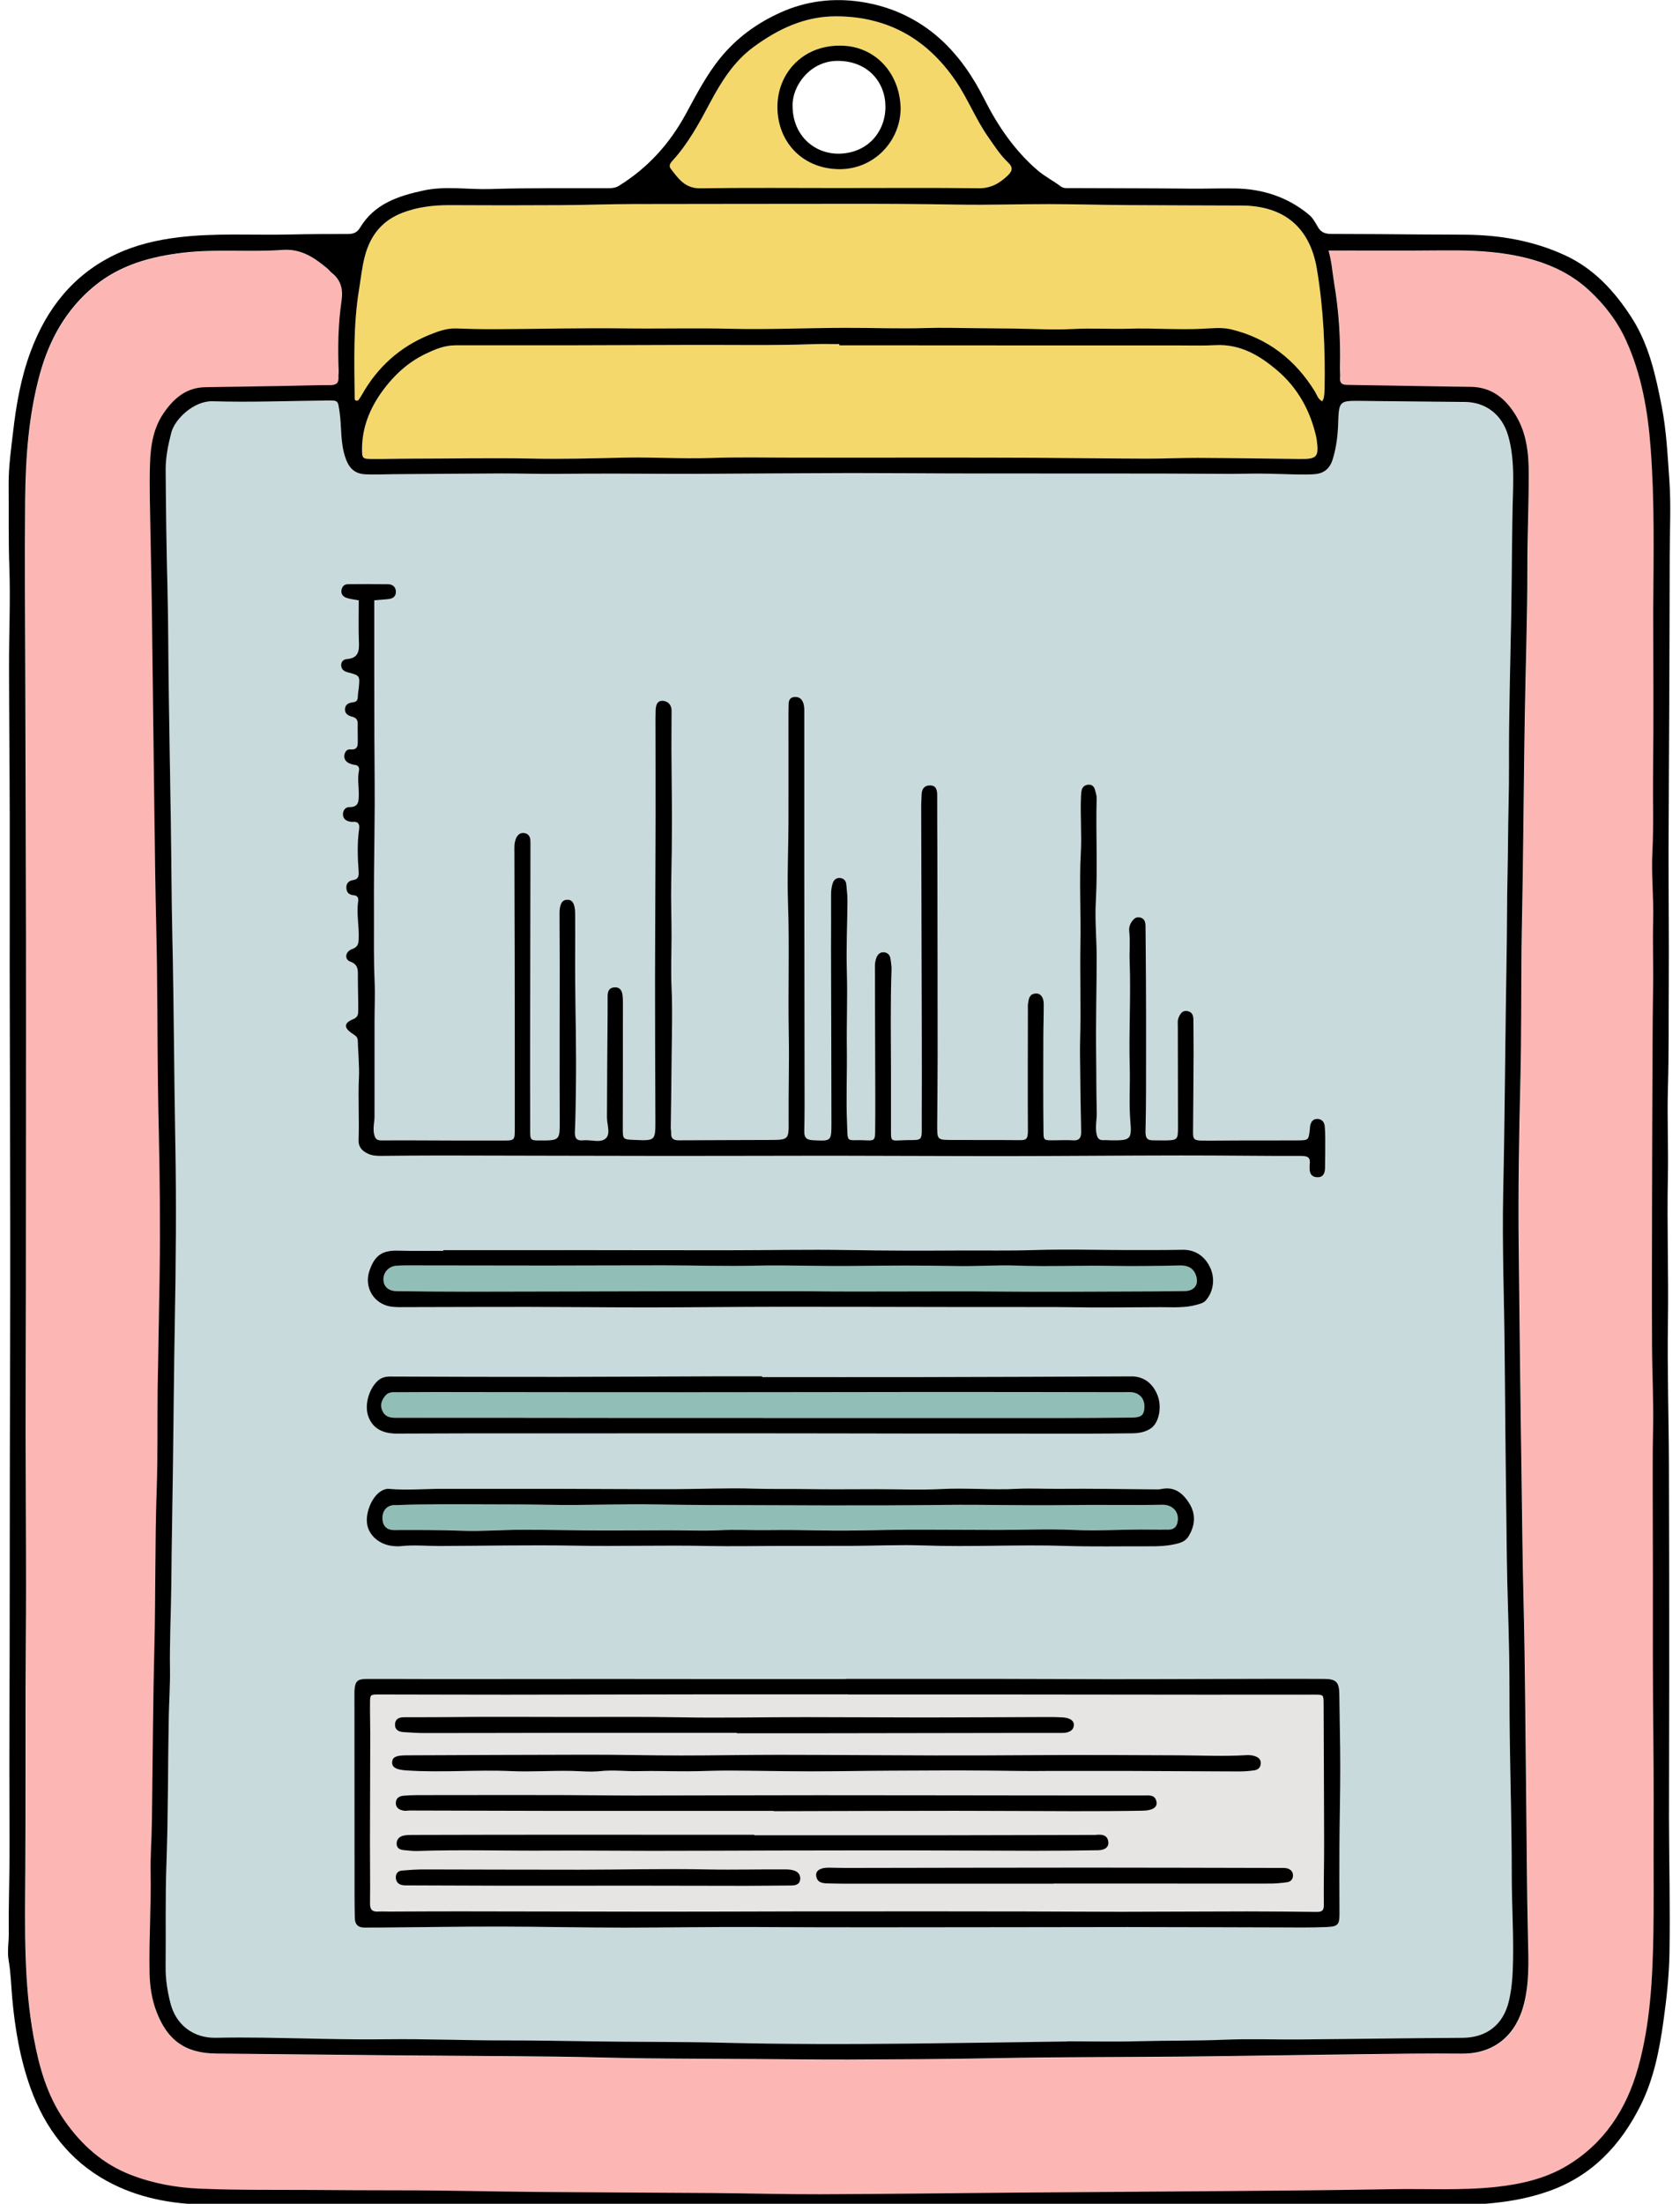
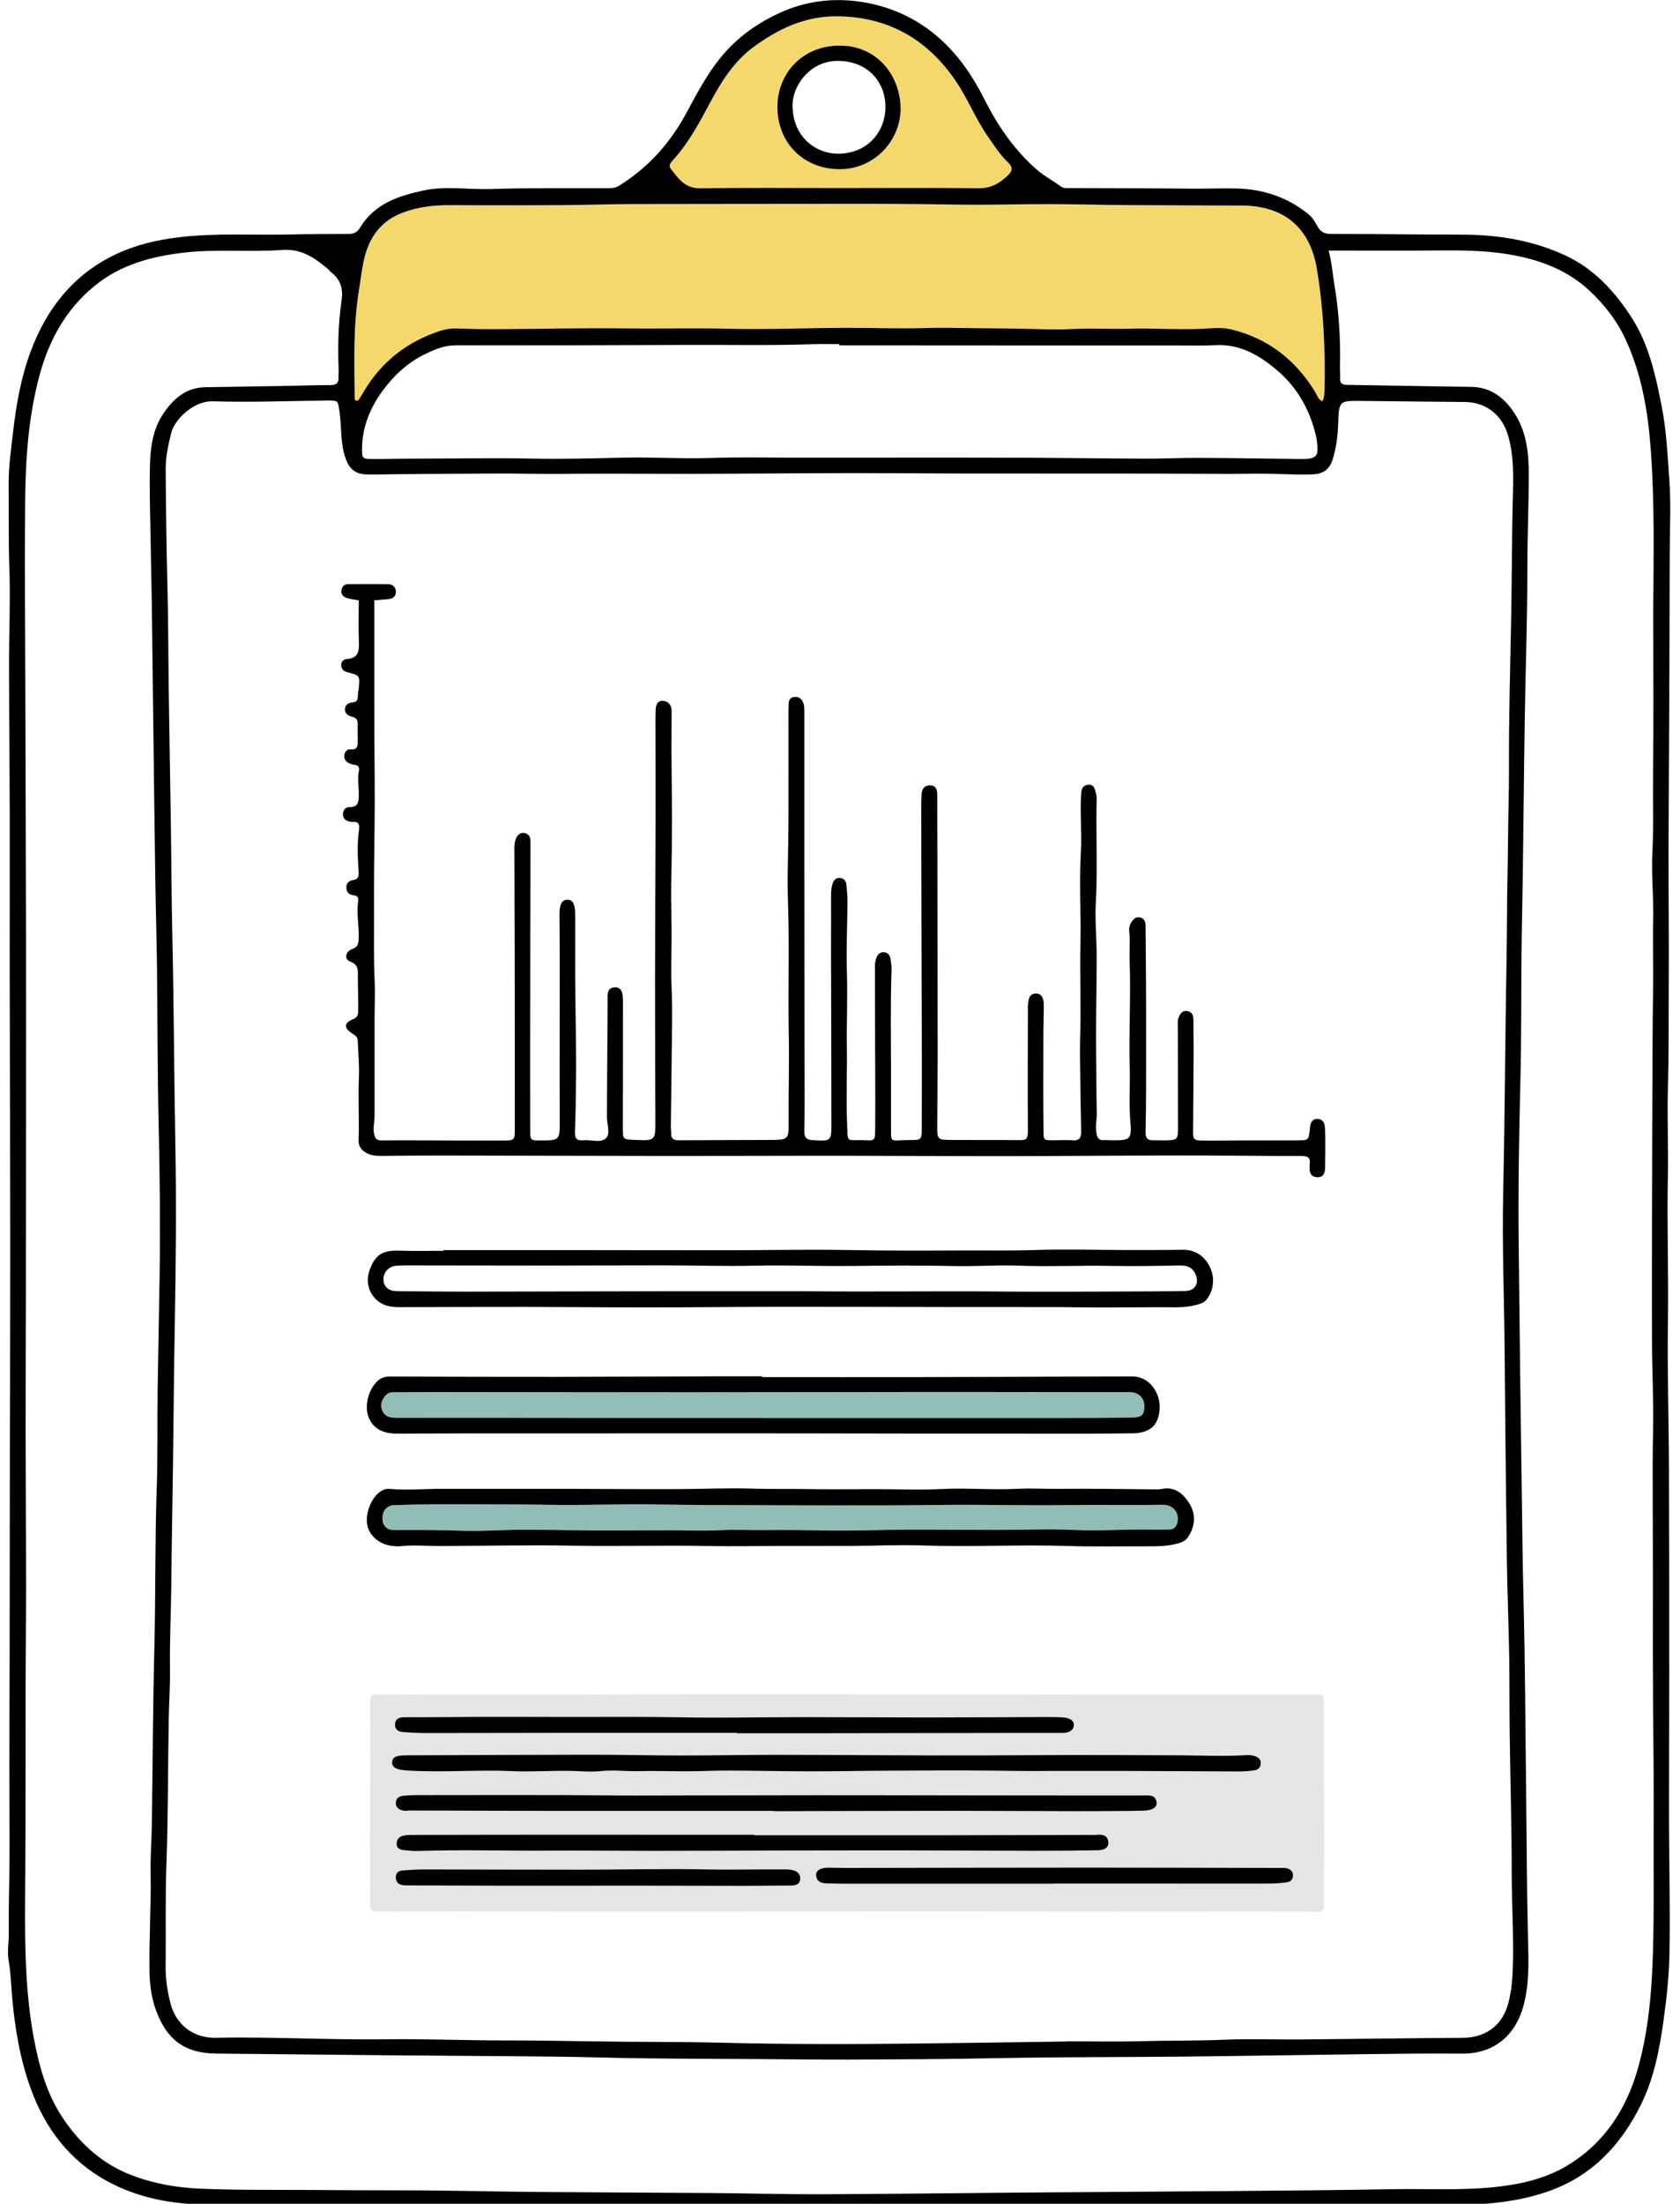
<svg xmlns="http://www.w3.org/2000/svg" version="1.1" id="Layer_1" x="0px" y="0px" viewBox="0 0 305 400" style="enable-background:new 0 0 305 400;" xml:space="preserve">
  <style type="text/css">
	.st0{fill:#C8DADC;}
	.st1{fill:#FCB6B4;}
	.st2{fill:#F4D86B;}
	.st3{fill:#E7E4E4;}
	.st4{fill:#90BEB7;}
	.st5{fill:#91BEB7;}
</style>
  <g>
    <g>
-       <path class="st0" d="M59.44,72.74c-6.95,0.07-13.91,0.34-20.85,0.14c-3.41-0.1-6.87,3.23-7.5,5.69c-0.56,2.19-1.04,4.4-1.02,6.71    c0.04,7.11,0.14,14.21,0.32,21.32c0.16,6.33,0.15,12.67,0.24,19c0.11,7.78,0.25,15.57,0.37,23.35c0.11,7.03,0.13,14.06,0.28,21.08    c0.28,12.49,0.31,24.99,0.54,37.48c0.2,11.02,0.1,22.05-0.1,33.06c-0.15,8.28-0.22,16.56-0.32,24.84    c-0.09,7.42-0.25,14.84-0.31,22.26c-0.04,5.14-0.31,10.27-0.24,15.42c0.04,2.87-0.16,5.77-0.22,8.66    c-0.17,8.83-0.1,17.65-0.42,26.48c-0.23,6.24-0.08,12.5-0.15,18.74c-0.03,2.29,0.32,4.52,0.89,6.72c1.02,3.93,4.21,6.31,8.25,6.22    c2.81-0.06,5.62-0.06,8.43-0.02c7.51,0.1,15.02,0.39,22.53,0.29c7.11-0.1,14.22,0.21,21.33,0.21c5.39,0,10.78,0.08,16.18,0.17    c7.73,0.13,15.46,0.05,23.18,0.24c11.58,0.29,23.16,0.28,34.74,0.16c9.38-0.1,18.75-0.25,28.13-0.38c0-0.01,0-0.02,0-0.03    c4.38,0,8.76,0.1,13.14-0.02c5.15-0.14,10.3-0.05,15.46-0.27c4.6-0.2,9.22-0.02,13.83-0.05c9.77-0.08,19.54-0.23,29.31-0.29    c4.35-0.02,7.4-2.32,8.44-6.58c0.45-1.83,0.64-3.68,0.72-5.57c0.24-5.86-0.18-11.7-0.18-17.56c0-8.35-0.25-16.7-0.36-25.06    c-0.06-4.84-0.01-9.69-0.1-14.53c-0.1-5.93-0.35-11.86-0.43-17.78c-0.17-12.57-0.3-25.15-0.4-37.72    c-0.07-9.54-0.47-19.07-0.26-28.61c0.24-10.77,0.31-21.54,0.46-32.32c0.08-6.18,0.21-12.36,0.24-18.54    c0.02-4.37,0.16-8.74,0.18-13.11c0.03-4.37,0.19-8.73,0.17-13.11c-0.03-9.29,0.25-18.58,0.41-27.87    c0.13-7.42,0.12-14.84,0.32-22.26c0.09-3.42,0.09-6.88-0.9-10.24c-1.1-3.76-4.01-6.04-7.87-6.06c-6.25-0.05-12.5-0.14-18.75-0.19    c-4.02-0.04-4.08-0.03-4.22,4.12c-0.07,2.2-0.33,4.34-0.98,6.45c-0.54,1.74-1.63,2.61-3.37,2.74c-1.01,0.07-2.03,0.07-3.05,0.05    c-2.18-0.04-4.36-0.13-6.55-0.16c-1.79-0.02-3.57,0.05-5.36,0.05c-4.29-0.01-8.59-0.05-12.88-0.06    c-6.71-0.01-13.42-0.01-20.13-0.01c-5.84,0-11.69,0.01-17.53-0.01c-6.17-0.01-12.35-0.07-18.52-0.07    c-5.78,0-11.56,0.07-17.34,0.08c-5.07,0.01-10.14,0.08-15.21,0.06c-7.02-0.04-14.03-0.07-21.05,0.01    c-3.35,0.04-6.71-0.09-10.06-0.08c-6.55,0.02-13.1,0.09-19.64,0.14c-1.64,0.01-3.29,0.1-4.93,0.02c-1.79-0.09-2.9-0.95-3.58-2.8    c-1.04-2.81-0.71-5.73-1.14-8.58C61.32,72.75,61.43,72.72,59.44,72.74z M243.12,307.53c0.05,4.44,0.17,8.87,0.17,13.31    c0,4.73-0.12,9.47-0.15,14.2c-0.02,4.05-0.01,8.1,0.01,12.15c0.01,2.12-0.19,2.49-2.32,2.58c-2.97,0.13-5.94,0.07-8.92,0.07    c-9.06-0.02-18.12-0.06-27.19-0.07c-7.35-0.01-14.69,0.02-22.04,0.03c-15.02,0-30.05,0.07-45.07-0.03    c-8.03-0.05-16.06,0.1-24.1,0.11c-7.58,0-15.16-0.18-22.74-0.19c-7.12-0.01-14.24,0.11-21.36,0.17c-1.09,0.01-2.19,0-3.28,0.01    c-1.17,0.01-1.72-0.6-1.75-1.73c-0.03-1.25-0.05-2.5-0.05-3.75c-0.01-12.21-0.01-24.42-0.02-36.63c0-0.31-0.01-0.63,0.01-0.94    c0.11-1.63,0.51-2.07,2.15-2.08c4.22-0.02,8.44,0.02,12.66,0.02c10.25,0,20.5-0.02,30.75-0.02c8.52,0,17.03,0.02,25.55,0.02    c6.02,0,12.04,0,18.06,0c0-0.01,0-0.03,0-0.04c8.61,0,17.21-0.01,25.82,0c7.35,0.01,14.71,0.06,22.06,0.06    c6.65,0,13.29-0.03,19.94-0.04c6.33-0.01,12.67-0.05,19-0.02C242.59,304.74,243.09,305.34,243.12,307.53z M80.45,226.89    c7.19,0,14.38,0,21.56,0c9.92,0.01,19.84,0.04,29.75,0.03c7.4,0,14.8-0.18,22.19-0.04c6.69,0.12,13.39,0.12,20.07,0.08    c4.59-0.03,9.19,0.07,13.78-0.08c5.62-0.18,11.24,0,16.86,0c3.35,0,6.7,0.01,10.05-0.05c2.17-0.04,3.98,1.09,4.97,3.25    c0.93,2.01,0.58,4.38-0.79,5.93c-0.46,0.52-1.05,0.64-1.65,0.8c-2.14,0.61-4.34,0.44-6.52,0.44c-3.28,0-6.55,0.03-9.83,0.05    c-3.12,0.02-6.24-0.07-9.36-0.07c-6.4-0.01-12.81,0-19.21-0.01c-10.38-0.01-20.76-0.05-31.14-0.04    c-7.96,0.01-15.92,0.1-23.89,0.11c-7.19,0-14.37-0.08-21.56-0.09c-7.26-0.01-14.53,0.03-21.79,0.04c-1.02,0-2.05,0.05-3.04-0.1    c-3.11-0.48-4.88-3.54-3.86-6.52c0.99-2.87,2.38-3.73,5.42-3.63c2.65,0.09,5.31,0.02,7.97,0.02    C80.45,226.98,80.45,226.93,80.45,226.89z M215.78,278.86c-0.45,0.73-1.09,1.07-1.87,1.28c-1.83,0.51-3.7,0.55-5.59,0.54    c-4.91-0.02-9.83,0.09-14.73-0.07c-8.67-0.27-17.33,0.22-26-0.09c-4.28-0.15-8.57,0.06-12.86,0.08c-4.29,0.02-8.59,0-12.88,0.01    c-4.37,0.01-8.75,0.1-13.12,0.01c-8.19-0.17-16.38,0.09-24.57-0.06c-8.12-0.15-16.25,0.03-24.37,0.06    c-2.34,0.01-4.69-0.23-7.03,0.03c-0.46,0.05-0.94,0.02-1.41-0.02c-2.32-0.23-4.19-1.73-4.65-3.7c-0.49-2.09,0.7-5.14,2.42-6.24    c0.48-0.3,0.98-0.49,1.55-0.44c3.13,0.28,6.25,0,9.38-0.01c7.03,0,14.05-0.01,21.08,0c7.02,0.01,14.04,0.07,21.06,0.06    c4.92-0.01,9.84-0.25,14.75-0.09c3.04,0.1,6.08,0.01,9.12,0.07c4.37,0.08,8.75,0.01,13.12,0.02c3.89,0,7.79,0.18,11.67-0.02    c4.6-0.24,9.2,0.2,13.8-0.04c2.56-0.13,5.15,0.02,7.72,0c5.77-0.06,11.55,0.06,17.32,0.1c0.39,0,0.79,0,1.17-0.07    c2.39-0.49,3.92,0.8,5.05,2.61C217.13,274.84,217,276.87,215.78,278.86z M68.66,250.57c0.63-0.55,1.33-0.72,2.16-0.71    c10.24,0.04,20.49,0.07,30.73,0.06c9.31-0.01,18.61-0.07,27.92-0.1c2.97-0.01,5.94,0,8.91,0c0,0.05,0,0.09,0,0.14    c9.61,0,19.22,0.02,28.83,0c12.74-0.03,25.48-0.08,38.22-0.13c2.16-0.01,3.88,1.23,4.75,3.48c0.77,2.02,0.31,4.8-1.13,5.88    c-1.02,0.76-2.29,0.97-3.55,0.98c-2.89,0.03-5.79,0.06-8.68,0.06c-10.4,0-20.8-0.01-31.2-0.02c-9.77-0.01-19.54-0.04-29.31-0.04    c-17.05-0.01-34.09,0-51.14,0.01c-4.38,0-8.76,0.04-13.14,0.04c-2.74,0-4.46-1.1-5.18-3.2C66.14,254.96,66.98,252.03,68.66,250.57    z M65.16,116.27c-0.1-2.41-0.02-4.83-0.02-7.28c-0.75-0.14-1.44-0.21-2.1-0.41c-0.63-0.19-1.13-0.6-1.05-1.36    c0.08-0.71,0.49-1.17,1.22-1.17c2.42-0.02,4.85-0.04,7.27,0.01c0.77,0.01,1.37,0.46,1.4,1.3c0.03,0.99-0.62,1.35-1.5,1.42    c-0.77,0.06-1.54,0.13-2.42,0.2c0,4.49,0,8.92,0,13.36c0,3.81,0.01,7.62,0.02,11.44c0.01,5.39,0.1,10.77,0.03,16.16    c-0.08,5.46-0.13,10.92-0.1,16.37c0.02,3.89-0.07,7.8,0.11,11.7c0.11,2.48-0.01,4.98-0.01,7.47c0,5.71,0,11.43,0.02,17.14    c0,1.08-0.33,2.13-0.07,3.25c0.21,0.88,0.52,1.12,1.38,1.11c4.3-0.03,8.61,0.01,12.91,0.02c2.97,0.01,5.94-0.01,8.91,0    c2.34,0.01,2.33,0.02,2.33-2.3c-0.01-10.64-0.01-21.28-0.02-31.93c-0.01-5.95-0.05-11.89-0.05-17.84c0-0.93-0.08-1.89,0.3-2.78    c0.27-0.61,0.73-1.06,1.45-0.96c0.7,0.09,1.1,0.55,1.15,1.27c0.03,0.39,0.02,0.78,0.02,1.17c-0.02,11.03-0.05,22.06-0.06,33.09    c-0.01,6.18,0.01,12.36,0.01,18.54c0,1.65,0.09,1.73,1.68,1.73c3.76,0,3.69,0,3.68-3.83c-0.03-9.3,0.01-18.6,0-27.9    c0-3.13-0.03-6.26-0.04-9.38c-0.01-1.75,0.42-2.53,1.38-2.58c0.95-0.04,1.44,0.66,1.46,2.48c0.05,4.13-0.01,8.26,0.01,12.38    c0.04,6.32,0.23,12.63,0.13,18.94c-0.04,2.73-0.05,5.47-0.18,8.2c-0.06,1.14,0.19,1.8,1.51,1.66c1.38-0.15,3.11,0.53,4.08-0.34    c0.92-0.83,0.21-2.51,0.22-3.81c0.02-5.46,0.07-10.92,0.1-16.37c0.01-1.87,0.04-3.73,0.02-5.6c-0.01-0.89,0.23-1.57,1.24-1.64    c1-0.06,1.38,0.58,1.48,1.45c0.05,0.39,0.06,0.78,0.06,1.17c0,7.59,0,15.17-0.02,22.76c-0.01,2.22-0.04,2.22,2.11,2.31    c3.8,0.16,3.81,0.16,3.8-3.61c-0.02-8.52-0.07-17.05-0.06-25.57c0.01-9.62,0.08-19.23,0.1-28.85c0.01-6.17-0.01-12.33-0.02-18.5    c0-0.47,0.02-0.94,0.03-1.41c0.02-0.94,0.26-1.86,1.38-1.75c0.89,0.09,1.52,0.77,1.52,1.78c0,2.33-0.04,4.65-0.03,6.98    c0.02,4.36,0.09,8.72,0.09,13.07c0,3.73-0.04,7.46-0.13,11.19c-0.08,3.28,0.07,6.56,0.06,9.84c-0.01,3.02-0.14,6.05,0,9.09    c0.2,4.44,0.04,8.9,0.01,13.35c-0.03,4.06-0.1,8.12-0.15,12.18c0,0.31,0.09,0.63,0.07,0.93c-0.06,1.01,0.39,1.36,1.39,1.35    c5.47-0.04,10.95-0.03,16.42-0.06c3.61-0.02,3.54-0.04,3.51-3.66c-0.04-5.15,0.13-10.3,0.03-15.44    c-0.16-7.96,0.14-15.93-0.14-23.89c-0.17-4.84,0.07-9.68,0.08-14.53c0.02-6.64,0-13.28,0-19.92c0-0.55,0.02-1.1,0.03-1.64    c0.02-0.69,0.24-1.24,1.02-1.32c0.8-0.08,1.35,0.29,1.63,1.04c0.25,0.68,0.2,1.39,0.2,2.09c0,9.24-0.01,18.47,0,27.71    c0.01,13.06,0.04,26.12,0.05,39.18c0,2.9,0.01,5.79-0.05,8.69c-0.03,1.14,0.26,1.66,1.54,1.73c3.34,0.17,3.38,0.24,3.38-3.1    c-0.01-10.47-0.05-20.95-0.07-31.42c-0.01-3.36,0.03-6.73,0.01-10.09c0-0.72,0.08-1.4,0.31-2.07c0.24-0.68,0.74-1.01,1.45-0.89    c0.6,0.1,0.95,0.53,1.01,1.14c0.09,1.01,0.22,2.03,0.21,3.04c-0.02,4.28-0.23,8.57-0.11,12.84c0.14,4.68-0.07,9.35,0,14.02    c0.06,4.44-0.15,8.88,0.03,13.31c0.17,4.03-0.29,3.06,3.35,3.24c1.62,0.08,1.73-0.04,1.75-1.67c0.05-4.61,0.02-9.23,0-13.84    c-0.01-5.4-0.04-10.8-0.04-16.2c0-0.46,0.1-0.93,0.25-1.37c0.22-0.63,0.67-1.11,1.39-1.05c0.7,0.06,1.12,0.52,1.2,1.23    c0.07,0.62,0.21,1.25,0.18,1.86c-0.22,6.17-0.11,12.34-0.1,18.51c0.01,3.59,0,7.19,0,10.78c0,1.76,0,1.84,1.6,1.76    c4.49-0.24,3.95,0.77,3.98-4.05c0.05-9.39-0.01-18.77-0.03-28.16c-0.02-9.54-0.05-19.09-0.07-28.63c0-0.63,0.06-1.25,0.07-1.88    c0.02-1,0.47-1.71,1.51-1.71c1.15-0.01,1.33,0.83,1.33,1.79c0,3.52,0.03,7.04,0.03,10.56c0.02,12.36,0.04,24.72,0.05,37.08    c0,4.06-0.06,8.13-0.08,12.19c-0.01,2.67,0,2.71,2.59,2.74c4.06,0.04,8.12-0.01,12.19,0.03c1.3,0.01,1.69-0.03,1.68-1.75    c-0.06-7.27-0.01-14.54,0-21.81c0-0.39-0.04-0.79,0.02-1.17c0.12-0.86,0.22-1.79,1.36-1.88c0.92-0.07,1.5,0.66,1.5,1.94    c0.01,1.95-0.07,3.91-0.07,5.86c-0.01,5.56-0.04,11.11,0.02,16.67c0.02,2.28-0.13,2.17,2.22,2.16c1.02-0.01,2.04-0.07,3.05,0.01    c1.31,0.11,1.59-0.53,1.57-1.68c-0.09-3.59-0.13-7.17-0.17-10.76c-0.02-1.87-0.07-3.75-0.02-5.62c0.17-5.93-0.05-11.87,0.06-17.79    c0.1-5.45-0.23-10.89,0.07-16.34c0.19-3.4-0.13-6.84,0.03-10.26c0.02-0.39,0.04-0.79,0.14-1.16c0.16-0.6,0.63-0.9,1.21-0.94    c0.63-0.05,1.03,0.32,1.19,0.91c0.14,0.53,0.33,1.07,0.31,1.6c-0.18,6.24,0.19,12.48-0.15,18.72c-0.18,3.34,0.15,6.71,0.15,10.06    c0,6.01-0.19,12.02-0.09,18.03c0.05,3.35,0.01,6.71,0.11,10.06c0.04,1.32-0.31,2.61-0.05,3.96c0.17,0.88,0.48,1.23,1.34,1.18    c0.47-0.02,0.94,0.03,1.41,0.03c3.4,0.03,3.67-0.15,3.39-3.45c-0.28-3.27-0.02-6.53-0.11-9.79c-0.18-6.45,0.22-12.91-0.02-19.36    c-0.07-1.78,0.12-3.58-0.08-5.37c-0.07-0.58,0.07-1.1,0.37-1.57c0.39-0.62,0.88-1.15,1.72-0.88c0.71,0.23,0.87,0.82,0.88,1.49    c0.03,3.35,0.07,6.69,0.08,10.04c0.02,4.13,0.03,8.27,0.02,12.4c-0.01,4.92,0.03,9.84-0.1,14.75c-0.03,1.25,0.21,1.77,1.45,1.74    c0.7-0.02,1.41,0.04,2.11,0.02c2.24-0.05,2.33-0.12,2.33-2.44c0.01-6.02-0.02-12.05-0.03-18.07c0-0.62-0.09-1.26,0.17-1.85    c0.3-0.67,0.67-1.29,1.56-1.12c0.85,0.16,1.1,0.75,1.1,1.55c0,1.96,0.05,3.91,0.04,5.87c-0.02,4.85-0.08,9.7-0.1,14.54    c-0.01,1.32,0.2,1.53,1.72,1.55c2.58,0.02,5.16-0.02,7.74-0.03c3.21-0.01,6.41,0.02,9.62-0.01c1.87-0.02,1.87-0.05,2.11-1.91    c0.03-0.23,0.02-0.47,0.06-0.7c0.14-0.78,0.57-1.34,1.4-1.28c0.81,0.06,1.22,0.64,1.27,1.43c0.05,0.7,0.08,1.41,0.08,2.11    c0,1.8,0.02,3.6-0.04,5.4c-0.03,0.94-0.36,1.73-1.52,1.64c-0.99-0.07-1.3-0.73-1.28-1.63c0-0.24-0.03-0.47,0.01-0.7    c0.19-1.25-0.33-1.53-1.57-1.53c-7.27,0.03-14.54-0.09-21.81-0.09c-10.33,0.01-20.65,0.11-30.98,0.12    c-10.87,0.01-21.74-0.06-32.62-0.07c-9.86-0.01-19.71,0.04-29.57,0.04c-13.61-0.01-27.23-0.06-40.84-0.08    c-3.68-0.01-7.36,0.03-11.03,0.07c-0.87,0.01-1.73-0.03-2.53-0.39c-1.06-0.49-1.77-1.2-1.72-2.52c0.14-3.74-0.11-7.47,0.06-11.22    c0.1-2.26-0.14-4.53-0.21-6.8c-0.02-0.63-0.39-0.88-0.89-1.21c-1.69-1.09-1.69-1.97,0.08-2.69c0.81-0.33,0.88-0.85,0.89-1.41    c0.02-2.1-0.06-4.19-0.06-6.29c0-1.16,0.14-2.17-1.39-2.74c-1.1-0.41-0.9-1.8,0.34-2.27c1.01-0.38,1.15-0.84,1.2-1.86    c0.1-2.27-0.42-4.52-0.1-6.78c0.1-0.66-0.12-1.07-0.81-1.13c-0.83-0.07-1.29-0.51-1.33-1.34c-0.03-0.86,0.48-1.31,1.26-1.42    c1-0.14,1.02-0.84,0.97-1.56c-0.19-2.58-0.27-5.15,0.09-7.72c0.12-0.84-0.19-1.38-1.16-1.28c-0.15,0.02-0.32,0-0.47-0.03    c-0.77-0.14-1.32-0.55-1.31-1.39c0.01-0.72,0.5-1.27,1.16-1.26c1.78,0.04,1.7-1.19,1.72-2.34c0.02-1.4-0.26-2.8,0.02-4.2    c0.13-0.65-0.09-1.05-0.81-1.13c-0.3-0.03-0.61-0.13-0.9-0.25c-0.63-0.27-1.02-0.75-0.94-1.46c0.06-0.6,0.47-1.15,1.04-1.09    c1.54,0.16,1.4-0.85,1.4-1.8c0-0.93-0.05-1.87-0.01-2.8c0.03-0.75-0.28-1.14-1-1.33c-0.7-0.19-1.37-0.54-1.31-1.41    c0.06-0.86,0.75-1.14,1.49-1.22c0.73-0.08,0.83-0.55,0.85-1.15c0.01-0.47,0.12-0.93,0.16-1.4c0.23-2.28,0.23-2.3-2.02-2.89    c-0.7-0.18-1.13-0.54-1.17-1.25c-0.03-0.66,0.46-1.11,0.98-1.14C65.2,119.48,65.23,118.01,65.16,116.27z" />
-       <path class="st1" d="M299.72,81.52c-0.51-6.8-1.64-13.51-4.52-19.78c-1.58-3.46-3.88-6.41-6.65-8.98    c-4.1-3.81-9.14-5.62-14.54-6.53c-4.16-0.7-8.37-0.76-12.58-0.72c-6.64,0.07-13.29,0.02-20.2,0.02c0.59,2.03,0.7,3.99,1.02,5.9    c0.85,5.02,1.17,10.07,1.06,15.15c-0.02,0.7,0.07,1.41,0.02,2.11c-0.07,0.97,0.45,1.21,1.27,1.22c2.65,0.03,5.31,0.08,7.96,0.13    c4.84,0.08,9.68,0.16,14.52,0.23c3.77,0.05,6.28,2.14,8.12,5.13c1.99,3.24,2.37,6.94,2.38,10.63c0.01,5.7-0.26,11.4-0.25,17.11    c0.01,9.06-0.33,18.11-0.47,27.17c-0.15,9.45-0.24,18.91-0.36,28.36c-0.06,4.68-0.18,9.37-0.23,14.05c-0.08,7.73,0,15.47-0.2,23.2    c-0.26,10.24-0.43,20.48-0.31,30.72c0.17,13.67,0.3,27.34,0.51,41.01c0.12,7.73,0.17,15.45,0.37,23.18    c0.28,11.09,0.32,22.18,0.45,33.27c0.11,9.38,0.13,18.77,0.36,28.15c0.1,3.92,0.23,7.8-0.77,11.65c-1.35,5.18-5.01,8.96-11.29,8.9    c-5.94-0.06-11.88,0.03-17.83,0.1c-11.02,0.13-22.04,0.32-33.06,0.44c-11.16,0.12-22.33,0.07-33.49,0.28    c-8.92,0.17-17.84,0.21-26.76,0.26c-5.71,0.03-11.42-0.06-17.13-0.1c-6.63-0.04-13.27-0.05-19.9-0.13    c-5.47-0.06-10.94-0.25-16.41-0.31c-9.61-0.1-19.21-0.14-28.82-0.23c-10.87-0.1-21.74-0.24-32.62-0.32    c-5.84-0.05-8.96-2.56-10.89-7.54c-0.86-2.23-1.24-4.66-1.29-7.11c-0.12-6.1,0.31-12.19,0.19-18.29c-0.06-2.93,0.19-5.9,0.23-8.85    c0.15-10.7,0.2-21.4,0.46-32.1c0.24-9.54,0.1-19.08,0.42-28.61c0.21-6.01,0.09-12.03,0.17-18.05c0.09-6.95,0.26-13.89,0.36-20.84    c0.13-9.14,0.03-18.28-0.18-27.42c-0.22-9.45-0.18-18.91-0.3-28.37c-0.07-5.39-0.23-10.78-0.31-16.17    c-0.13-8.67-0.23-17.34-0.34-26.01c-0.1-8.13-0.19-16.25-0.3-24.38c-0.06-4.04-0.17-8.08-0.23-12.13    c-0.06-4.3-0.23-8.61-0.08-12.91c0.11-3.12,0.62-6.25,2.44-8.93c1.82-2.68,4.11-4.7,7.61-4.75c5-0.07,9.99-0.16,14.99-0.24    c2.58-0.04,5.15-0.15,7.73-0.14c1.16,0,1.53-0.5,1.44-1.56c-0.03-0.31,0.05-0.63,0.04-0.94c-0.18-4.3-0.1-8.59,0.52-12.85    c0.29-2.03-0.13-3.7-1.75-5.01c-0.3-0.24-0.54-0.57-0.84-0.82c-2.37-1.96-4.73-3.6-8.16-3.35c-5.99,0.43-12.02-0.21-18.02,0.5    c-5.91,0.7-11.49,2.22-16.19,6.12c-5.07,4.2-8.09,9.65-9.81,15.89c-2.05,7.45-2.6,15.09-2.67,22.76    c-0.11,10.8-0.01,21.59,0.02,32.39c0.04,15.49,0.1,30.98,0.13,46.46c0.02,10.72,0.01,21.44,0,32.16c0,10.79-0.01,21.58-0.02,32.37    c-0.01,8.69-0.06,17.38-0.05,26.07c0.01,9.38,0.07,18.76,0.08,28.14c0,6.26-0.08,12.52-0.09,18.78    c-0.02,10.96,0.02,21.92-0.05,32.88c-0.07,10.01-0.3,20.03,1.53,29.93c0.98,5.31,2.4,10.5,5.57,15.04c3.11,4.47,7,7.95,12.13,9.92    c4.05,1.56,8.31,2.3,12.59,2.48c6.72,0.27,13.45,0.19,20.18,0.23c5.31,0.03,10.63,0.08,15.95,0.07    c8.29-0.01,16.57,0.22,24.86,0.29c10.7,0.09,21.39,0.12,32.09,0.2c6.49,0.05,12.98,0.24,19.47,0.22    c11.88-0.04,23.76-0.21,35.64-0.3c12.82-0.1,25.64-0.17,38.47-0.28c9.85-0.08,19.7-0.16,29.55-0.34    c6.33-0.12,12.66,0.27,18.98-0.41c4.49-0.49,8.86-1.47,12.73-3.76c6.86-4.06,10.97-10.32,13.07-17.9    c2.22-7.97,2.62-16.18,2.77-24.4c0.08-4.69,0.04-9.39,0.04-14.09c0-6.81,0.03-13.62-0.04-20.42c-0.06-5.55-0.09-11.1-0.1-16.64    c-0.01-4.66,0.03-9.34,0.01-14c-0.01-4.19-0.03-8.39-0.03-12.57c0-4.58-0.04-9.16,0.06-13.74c0.11-5.15-0.17-10.3-0.19-15.46    c-0.04-8.19-0.01-16.38,0-24.57c0.01-4.93,0.02-9.86,0.04-14.79c0.02-5.01,0.03-10.01,0.06-15.02c0.02-3.27,0.03-6.54,0.09-9.81    c0.08-4.27-0.09-8.53,0.02-12.8c0.1-4.11-0.35-8.23-0.14-12.32c0.24-4.75,0.06-9.5,0.12-14.24c0.13-9.86,0.03-19.72,0.08-29.57    C300.24,101.06,300.45,91.27,299.72,81.52z" />
      <path class="st2" d="M64.66,72.76c0.14-0.03,0.34-0.02,0.4-0.1c0.24-0.31,0.45-0.64,0.64-0.98c2.83-5.01,6.89-8.68,12.2-10.85    c1.55-0.63,3.19-1.25,4.96-1.18c2.34,0.09,4.68,0.14,7.02,0.13c7.88-0.04,15.76-0.23,23.63-0.14c6.32,0.08,12.64-0.09,18.96,0.06    c7.01,0.16,14.04-0.15,21.06-0.16c4.91-0.01,9.83,0.17,14.74,0.03c2.73-0.08,5.47,0,8.2,0.02c2.57,0.02,5.14,0.05,7.72,0.08    c3.51,0.04,7.03,0.27,10.53,0.08c3.44-0.19,6.86,0.05,10.3-0.06c4.45-0.13,8.9,0.24,13.35,0.01c1.71-0.09,3.5-0.28,5.13,0.11    c6.62,1.6,11.64,5.48,15.21,11.27c0.39,0.63,0.57,1.43,1.36,1.79c0.11-0.27,0.24-0.48,0.27-0.7c0.07-0.46,0.12-0.93,0.13-1.4    c0.14-7.36-0.18-14.7-1.4-21.96c-1.26-7.52-5.96-11.44-13.65-11.47c-6.87-0.03-13.75-0.03-20.62-0.08    c-4.75-0.03-9.51-0.18-14.26-0.18c-5.53-0.01-11.07,0.18-16.6,0.09c-7.19-0.12-14.38-0.16-21.57-0.14    c-12.49,0.03-24.98,0.01-37.48,0.04c-4.36,0.01-8.73,0.18-13.09,0.2c-6.72,0.04-13.44,0.04-20.15,0c-2.92-0.02-5.74,0.31-8.5,1.35    c-3.78,1.42-5.93,4.16-6.92,7.95c-0.51,1.97-0.71,3.99-1.04,5.99c-1.08,6.52-0.87,13.09-0.79,19.65    C64.39,72.39,64.37,72.66,64.66,72.76z" />
-       <path class="st2" d="M147.71,62.48c-7.51,0.27-15.01,0.1-22.52,0.14c-14.17,0.06-28.34,0.09-42.5,0.07c-2.05,0-3.8,0.77-5.53,1.61    c-3.16,1.53-5.68,3.9-7.72,6.7c-2.25,3.08-3.66,6.54-3.69,10.43c-0.01,1.81,0.07,1.87,1.83,1.89c2.34,0.01,4.67-0.06,7.01-0.06    c7.39,0,14.79-0.16,22.18-0.01c5.45,0.11,10.91-0.04,16.36-0.17c5.3-0.13,10.6,0.24,15.9,0.06c5.15-0.17,10.31-0.05,15.47-0.06    c8.13-0.01,16.25-0.01,24.38-0.01c6.32,0,12.64,0,18.96,0.03c6.78,0.03,13.57,0.13,20.35,0.16c3.11,0.01,6.22-0.15,9.33-0.14    c6.15,0.03,12.3,0.13,18.45,0.2c3.16,0.03,3.51-0.37,3.1-3.48c-0.02-0.15-0.05-0.31-0.08-0.46c-1.06-4.81-3.35-8.96-7.1-12.14    c-3.18-2.7-6.71-4.81-11.18-4.58c-2.34,0.12-4.7,0.05-7.04,0.05c-20.42,0-40.84,0-61.25,0c0-0.07,0-0.15,0-0.22    C150.84,62.48,149.27,62.43,147.71,62.48z" />
      <path class="st2" d="M127.12,34.18c8.45-0.13,16.91-0.05,25.36-0.05c8.38,0,16.75-0.07,25.13,0.04c2.26,0.03,3.83-0.88,5.36-2.35    c0.94-0.91,0.82-1.58,0.03-2.32c-1.44-1.36-2.48-3-3.6-4.61c-2.29-3.27-3.73-7.03-6-10.32c-5.2-7.55-12.29-11.55-21.51-11.61    c-5.73-0.04-10.6,2.25-15.11,5.57c-3.57,2.63-5.84,6.27-7.87,10.07c-1.99,3.73-3.98,7.44-6.86,10.59    c-0.43,0.47-0.67,0.96-0.3,1.45C123.14,32.42,124.35,34.22,127.12,34.18z M141.15,18.89c0.23-5.81,4.85-11.04,12.15-10.58    c5.8,0.36,10.1,5.11,10.21,11.43c-0.07,5.99-4.98,11.12-11.36,10.97C145.41,30.54,140.89,25.42,141.15,18.89z" />
      <path class="st3" d="M240.31,309.34c-0.01-1.76,0.01-1.76-1.67-1.76c-6.64,0-13.29,0.02-19.93,0.01    c-12.98-0.01-25.96-0.03-38.94-0.04c-8.6-0.01-17.19,0-25.79,0c0-0.01,0-0.01,0-0.02c-9.07,0-18.15-0.01-27.22,0    c-11.57,0.01-23.15,0.05-34.72,0.06c-7.74,0-15.48-0.03-23.22-0.04c-1.59,0-1.62,0.02-1.63,1.51c-0.01,1.95,0.04,3.91,0.04,5.86    c-0.01,6.49-0.04,12.98-0.05,19.48c0,3.67,0.06,7.35,0.01,11.02c-0.01,1.12,0.35,1.59,1.46,1.53c0.7-0.04,1.41,0,2.11,0    c4.21-0.01,8.41-0.04,12.62-0.04c12.02,0.01,24.05,0.06,36.07,0.06c8.35,0,16.7-0.04,25.04-0.05c8.2-0.01,16.41-0.01,24.62-0.01    c5.85,0,11.7,0,17.56,0.02c5.63,0.01,11.25,0.07,16.88,0.06c7.65-0.01,15.31-0.06,22.96-0.07c4.14,0,8.28,0.05,12.42,0.09    c0.89,0.01,1.43-0.08,1.42-1.26c-0.05-3.81,0.06-7.62,0.06-11.43C240.38,326,240.33,317.67,240.31,309.34z M73.29,311.69    c2.42-0.01,4.83,0.01,7.25-0.02c7.87-0.1,15.73-0.03,23.6-0.03c6.39,0,12.79-0.05,19.19,0.06c7.58,0.14,15.16-0.03,22.74-0.03    c7.33,0,14.66,0.06,21.99,0.06c7.26,0,14.53-0.06,21.79-0.08c1.01,0,2.03,0,3.04,0.06c1.39,0.08,2.11,0.61,2.07,1.43    c-0.04,0.86-0.79,1.39-2.07,1.4c-2.74,0.01-5.47,0-8.21,0c-12.9,0.02-25.8,0.04-38.71,0.06c-4.06,0.01-8.13,0-12.19,0    c0-0.03,0-0.05,0-0.08c-9.85,0-19.7-0.01-29.55,0c-9.06,0.01-18.12,0.04-27.19,0.04c-1.25,0-2.5-0.09-3.75-0.17    c-0.85-0.05-1.59-0.37-1.58-1.36C71.71,312.05,72.4,311.7,73.29,311.69z M71.21,319.87c0.03-0.94,0.7-1.27,2.56-1.27    c11.01-0.04,22.02-0.1,33.03-0.11c5.62,0,11.24,0.14,16.86,0.14c5.93,0,11.86-0.13,17.78-0.12c9.46,0.01,18.91,0.09,28.37,0.11    c5.93,0.01,11.87-0.01,17.8-0.05c8.9-0.05,17.81-0.03,26.71,0.03c3.97,0.02,7.95,0.22,11.92-0.03c0.56-0.04,1.08,0,1.61,0.18    c0.66,0.22,1.1,0.59,1.06,1.35c-0.04,0.76-0.53,1.14-1.19,1.23c-0.92,0.13-1.85,0.21-2.78,0.2c-6.54-0.02-13.09-0.07-19.63-0.09    c-5.06-0.02-10.13,0-15.19,0c-3.43,0.05-6.85-0.02-10.28-0.06c-6.01-0.06-12.02-0.02-18.04,0.01c-4.91,0.02-9.82,0.12-14.73,0.12    c-4.99,0-9.98-0.12-14.96-0.14c-2.41-0.01-4.83,0.11-7.24,0.13c-2.96,0.01-5.92-0.1-8.87-0.03c-2.33,0.06-4.65-0.25-6.99,0    c-1.78,0.19-3.58-0.01-5.37-0.04c-3.58-0.07-7.17,0.2-10.74,0.04c-6.39-0.28-12.78,0.3-19.16-0.14    C71.94,321.21,71.17,320.78,71.21,319.87z M194.86,328.74c-7.11-0.01-14.22-0.07-21.33-0.07c-10.56,0-21.11,0.05-31.67,0.07    c-0.47,0-0.94,0-1.4,0c0-0.02,0-0.04,0-0.06c-5.55,0-11.1,0-16.66,0c-8.44,0-16.89,0.01-25.33,0c-8.05-0.01-16.1-0.04-24.14-0.06    c-0.31,0-0.63,0.08-0.94,0.04c-0.83-0.12-1.56-0.46-1.53-1.44c0.02-0.84,0.62-1.23,1.4-1.29c0.85-0.07,1.71-0.1,2.57-0.11    c8.51-0.01,17.03-0.02,25.54-0.01c4.69,0.01,9.38,0.09,14.06,0.09c11.01,0,22.03-0.06,33.04-0.06c13.13,0,26.25,0.02,39.38,0.04    c6.56,0.01,13.13,0,19.69,0.01c0.98,0,2.17-0.25,2.43,1.18c0.17,0.92-0.69,1.55-2.44,1.58    C203.31,328.73,199.08,328.74,194.86,328.74z M199.4,335.83c-3.82,0.07-7.65,0.1-11.47,0.1c-7.42-0.01-14.85-0.06-22.27-0.07    c-8.2-0.01-16.41,0-24.61,0.02c-7.57,0.01-15.13,0.05-22.7,0.06c-6.25,0-12.51-0.08-18.76-0.04c-7.97,0.05-15.94-0.2-23.91,0.07    c-0.78,0.03-1.56-0.09-2.34-0.16c-0.68-0.06-1.27-0.31-1.32-1.07c-0.05-0.8,0.42-1.36,1.17-1.55c0.6-0.15,1.24-0.14,1.86-0.14    c8.67-0.02,17.35-0.04,26.02-0.04c9.61,0,19.22,0,28.83,0.01c2.35,0,4.69,0,7.04,0c0,0.03,0,0.06,0,0.09    c10.87,0,21.73,0.01,32.6,0c9.76-0.01,19.52-0.04,29.29-0.06c0.16,0,0.31-0.03,0.47-0.04c0.94-0.05,1.75,0.15,1.93,1.24    C201.37,335.18,200.7,335.81,199.4,335.83z M143.6,342.23c-2.73,0.01-5.47,0.06-8.2,0.06c-6.17,0-12.34-0.02-18.51-0.03    c-2.8,0-5.6,0-8.4,0c0,0,0,0,0,0.01c-5.47,0-10.93,0.01-16.4,0c-5.94-0.01-11.87-0.04-17.81-0.06c-0.47,0-0.95,0.03-1.4-0.09    c-0.67-0.18-1.03-0.67-1.03-1.38c0-0.76,0.44-1.18,1.14-1.23c1.32-0.1,2.65-0.2,3.97-0.2c9.36,0,18.73,0.05,28.09,0.05    c7.8-0.01,15.6-0.22,23.4-0.05c4.83,0.1,9.65-0.05,14.47,0c0.31,0,0.62,0.06,0.93,0.12c0.86,0.18,1.46,0.68,1.41,1.6    C145.22,342.03,144.46,342.23,143.6,342.23z M233.73,341.63c-1.08,0.16-2.17,0.25-3.26,0.25c-5.71,0.02-11.42,0-17.13,0    c-7.35,0-14.71,0-22.06,0c0,0.01,0,0.01,0,0.02c-12.74,0-25.49,0-38.23,0c-0.94,0-1.88-0.03-2.82-0.05    c-1.01-0.01-1.93-0.22-2.06-1.43c-0.09-0.92,0.78-1.44,2.27-1.43c1.02,0,2.03,0.05,3.05,0.05c14.78-0.02,29.56-0.06,44.34-0.06    c11.57,0,23.14,0.04,34.71,0.06c0.39,0,0.8-0.02,1.16,0.08c0.66,0.19,1.08,0.65,1.04,1.37    C234.71,341.12,234.29,341.55,233.73,341.63z" />
      <path class="st4" d="M210.98,273.11c-5.77,0.11-11.55-0.03-17.32,0.06c-7.49,0.11-14.98-0.12-22.47-0.03    c-14.15,0.17-28.3,0.07-42.44,0.02c-3.21-0.01-6.42-0.05-9.62-0.11c-6.48-0.13-12.96,0.21-19.44,0.07    c-3.98-0.08-7.97-0.08-11.95-0.09c-5.22-0.01-10.44-0.08-15.66,0.14c-0.31,0.01-0.63-0.01-0.94,0.05    c-1.12,0.24-1.76,1.19-1.69,2.46c0.07,1.27,0.79,2.02,2.08,2.02c4.14-0.01,8.27-0.03,12.41,0.13c3.58,0.14,7.18-0.17,10.77-0.18    c4.92-0.01,9.84,0.12,14.76,0.13c3.97,0.01,7.94-0.02,11.91-0.04c3.04-0.01,6.08,0.15,9.11,0c2.97-0.15,5.93,0.01,8.9-0.03    c3.43-0.05,6.87,0,10.3,0.07c4.99,0.1,9.98-0.12,14.97-0.14c5.55-0.02,11.1,0.04,16.66,0.04c4.52,0,9.05-0.21,13.56,0    c4.68,0.22,9.35-0.13,14.03-0.06c1.1,0,2.19,0.01,3.29,0c1.05-0.02,1.52-0.63,1.63-1.63    C214.01,274.29,212.78,273.08,210.98,273.11z" />
-       <path class="st5" d="M71.98,229.73c-1.46,0.1-2.45,1.25-2.36,2.64c0.08,1.21,0.95,1.95,2.42,1.97c4.22,0.05,8.45,0.09,12.67,0.09    c12.51-0.01,25.03-0.06,37.54-0.08c7.11-0.01,14.23,0,21.34,0c0,0,0,0,0,0c0.78,0,1.56-0.01,2.35,0    c11.97,0.14,23.93-0.04,35.9,0.06c7.65,0.07,15.31,0.02,22.96-0.01c3.44-0.01,6.88-0.03,10.32-0.08c1.81-0.03,2.63-1.3,1.95-2.99    c-0.5-1.26-1.52-1.67-2.82-1.65c-4.14,0.07-8.29,0.15-12.43,0.08c-5.69-0.1-11.38,0.17-17.07-0.05    c-3.74-0.14-7.51,0.16-11.24,0.08c-6.16-0.12-12.33-0.1-18.48-0.02c-5.99,0.08-11.98-0.2-17.97-0.05    c-5.53,0.13-11.08-0.05-16.61-0.06c-7.02-0.01-14.04,0.04-21.06,0.04c-8.04,0-16.09-0.03-24.13-0.03    C74.17,229.67,73.07,229.66,71.98,229.73z" />
      <path class="st5" d="M71.91,257.34c13.3-0.03,26.6,0.01,39.89,0.02c8.91,0.01,17.83,0,26.74,0c0,0.01,0,0.01,0,0.02    c4.69,0,9.39,0,14.08,0c13.06,0,26.13,0.01,39.19,0c4.54,0,9.07-0.03,13.61-0.08c1.79-0.02,2.28-0.45,2.33-1.87    c0.06-1.51-0.82-2.57-2.29-2.73c-0.46-0.05-0.94-0.01-1.41-0.01c-11.5-0.01-23-0.04-34.49-0.04c-14.63,0-29.26,0.04-43.88,0.05    c-13.85,0-27.69-0.03-41.54-0.03c-3.99,0-7.98,0.02-11.96,0.03c-0.77,0-1.58-0.12-2.18,0.57c-0.72,0.83-1.07,1.74-0.6,2.8    C69.89,257.15,70.77,257.34,71.91,257.34z" />
    </g>
    <path d="M303.04,304.22c0-12.73,0-25.47-0.05-38.2c-0.03-8.66-0.31-17.33-0.18-25.99c0.13-8.81-0.19-17.62-0.01-26.42   c0.11-5.38-0.15-10.77,0.01-16.15c0.18-6.25,0.11-12.49,0.15-18.74c0.05-8.2-0.05-16.4-0.04-24.6c0.02-8.91,0.1-17.82,0.13-26.74   c0.04-8.84,0.06-17.67,0.08-26.51c0.01-4.62,0.26-9.25-0.07-13.84c-0.32-4.43-0.52-8.89-1.38-13.27   c-1.11-5.68-2.33-11.32-5.57-16.28c-3.08-4.73-6.8-8.76-12.02-11.16c-5.69-2.62-11.74-3.66-17.97-3.72   c-2.5-0.03-5.01-0.02-7.51-0.04c-5.63-0.04-11.27-0.1-16.9-0.1c-1.12,0-1.89-0.26-2.48-1.3c-0.45-0.8-0.9-1.63-1.66-2.25   c-3.84-3.16-8.35-4.61-13.21-4.7c-2.72-0.05-5.46,0.06-8.19,0.03c-7.26-0.07-14.53-0.07-21.79-0.1c-0.62,0-1.27,0.1-1.81-0.31   c-1.37-1.04-2.92-1.81-4.23-2.94c-4.14-3.58-7.16-7.99-9.61-12.84c-2.05-4.07-4.55-7.81-7.96-10.91c-4.13-3.74-9.04-5.98-14.42-6.8   c-4.97-0.76-9.95-0.2-14.67,1.94c-4.28,1.94-7.92,4.57-10.91,8.24c-2.54,3.13-4.35,6.66-6.25,10.15   c-2.94,5.41-6.89,9.79-12.13,13.04c-0.57,0.35-1.14,0.44-1.78,0.45c-7.19,0.03-14.38-0.08-21.55,0.15   c-4.05,0.13-8.12-0.6-12.14,0.26c-4.58,0.98-8.95,2.41-11.55,6.75c-0.59,0.98-1.31,1.15-2.3,1.15c-3.44,0-6.88,0.01-10.33,0.09   c-6.79,0.16-13.6-0.31-20.38,0.52c-3.9,0.48-7.72,1.37-11.26,3.04c-7.69,3.62-12.6,9.8-15.52,17.64c-1.76,4.7-2.63,9.64-3.2,14.6   c-0.37,3.17-0.83,6.38-0.81,9.55c0.04,5.06-0.05,10.12,0.13,15.18c0.21,5.9-0.07,11.82-0.06,17.73c0.01,9.29,0.11,18.58,0.13,27.86   c0.02,9.06-0.02,18.13-0.01,27.19c0.02,16.1,0.09,32.21,0.1,48.31c0.01,13.3-0.05,26.6-0.07,39.9   c-0.02,12.11-0.02,24.23-0.04,36.34c-0.01,6.71-0.05,13.42-0.05,20.13c0,5.53,0.05,11.06,0.03,16.6   c-0.02,4.59-0.19,9.18-0.14,13.77c0.02,1.64-0.3,3.29-0.02,4.9c0.39,2.24,0.45,4.5,0.64,6.75c0.5,5.62,1.44,11.16,3.35,16.47   c2.6,7.22,7.04,13.08,13.82,16.81c5.57,3.07,11.74,4.22,18.06,4.3c14.7,0.18,29.39,0.19,44.09,0.41   c12.58,0.19,25.17,0.17,37.75,0.43c11.01,0.23,22.03,0.05,33.05,0.05c0,0.07,0,0.14,0,0.22c1.17,0,2.34,0.01,3.51,0   c5.24-0.07,10.48-0.17,15.72-0.21c8.82-0.08,17.65-0.11,26.47-0.19c7.67-0.07,15.33-0.19,23-0.25c5.79-0.05,11.58,0.1,17.36-0.08   c7.66-0.24,15.31-0.25,22.97-0.26c6.66-0.01,13.25-0.28,19.65-2.5c7.95-2.76,13.2-8.35,16.85-15.66c2.36-4.74,3.38-9.9,4.11-15.08   c0.59-4.17,1.05-8.38,1.12-12.59c0.14-8.13-0.07-16.26-0.09-24.39C303,321.42,303.04,312.82,303.04,304.22z M122.07,29.19   c2.88-3.14,4.87-6.85,6.86-10.59c2.03-3.8,4.3-7.44,7.87-10.07c4.51-3.31,9.38-5.61,15.11-5.57c9.22,0.06,16.31,4.06,21.51,11.61   c2.27,3.29,3.7,7.05,6,10.32c1.12,1.6,2.16,3.25,3.6,4.61c0.79,0.74,0.91,1.41-0.03,2.32c-1.54,1.47-3.1,2.38-5.36,2.35   c-8.37-0.11-16.75-0.04-25.13-0.04c-8.45,0-16.91-0.08-25.36,0.05c-2.77,0.04-3.99-1.76-5.36-3.54   C121.39,30.15,121.63,29.66,122.07,29.19z M65.19,52.53c0.33-2,0.52-4.02,1.04-5.99c0.99-3.79,3.14-6.53,6.92-7.95   c2.76-1.04,5.58-1.36,8.5-1.35c6.72,0.04,13.44,0.04,20.15,0c4.36-0.02,8.73-0.19,13.09-0.2c12.49-0.04,24.98-0.01,37.48-0.04   c7.19-0.02,14.38,0.02,21.57,0.14c5.53,0.1,11.07-0.1,16.6-0.09c4.75,0.01,9.51,0.15,14.26,0.18c6.87,0.05,13.75,0.05,20.62,0.08   c7.69,0.04,12.38,3.96,13.65,11.47c1.22,7.27,1.54,14.6,1.4,21.96c-0.01,0.47-0.05,0.94-0.13,1.4c-0.03,0.22-0.17,0.43-0.27,0.7   c-0.8-0.37-0.98-1.17-1.36-1.79c-3.57-5.79-8.59-9.67-15.21-11.27c-1.62-0.39-3.42-0.2-5.13-0.11c-4.45,0.23-8.91-0.15-13.35-0.01   c-3.43,0.1-6.86-0.13-10.3,0.06c-3.5,0.19-7.02-0.04-10.53-0.08c-2.57-0.03-5.14-0.06-7.72-0.08c-2.73-0.02-5.47-0.1-8.2-0.02   c-4.92,0.15-9.83-0.04-14.74-0.03c-7.02,0.01-14.04,0.33-21.06,0.16c-6.32-0.15-12.64,0.02-18.96-0.06   c-7.88-0.1-15.76,0.1-23.63,0.14c-2.34,0.01-4.68-0.04-7.02-0.13c-1.77-0.07-3.41,0.55-4.96,1.18c-5.31,2.17-9.37,5.84-12.2,10.85   c-0.19,0.34-0.4,0.67-0.64,0.98c-0.07,0.09-0.27,0.07-0.4,0.1c-0.3-0.1-0.27-0.37-0.27-0.58C64.32,65.62,64.11,59.05,65.19,52.53z    M213.65,62.7c2.35,0,4.7,0.07,7.04-0.05c4.47-0.23,8,1.87,11.18,4.58c3.74,3.18,6.03,7.33,7.1,12.14   c0.03,0.15,0.06,0.31,0.08,0.46c0.42,3.11,0.06,3.52-3.1,3.48c-6.15-0.07-12.3-0.17-18.45-0.2c-3.11-0.01-6.22,0.15-9.33,0.14   c-6.78-0.02-13.57-0.12-20.35-0.16c-6.32-0.03-12.64-0.03-18.96-0.03c-8.13,0-16.25,0-24.38,0.01c-5.16,0-10.32-0.12-15.47,0.06   c-5.31,0.18-10.6-0.19-15.9-0.06c-5.45,0.13-10.91,0.28-16.36,0.17c-7.4-0.15-14.79,0.01-22.18,0.01c-2.34,0-4.67,0.08-7.01,0.06   c-1.76-0.01-1.84-0.08-1.83-1.89c0.03-3.89,1.45-7.35,3.69-10.43c2.04-2.8,4.56-5.16,7.72-6.7c1.74-0.84,3.49-1.61,5.53-1.61   c14.17,0.02,28.34-0.01,42.5-0.07c7.51-0.03,15.02,0.13,22.52-0.14c1.56-0.06,3.13-0.01,4.69-0.01c0,0.07,0,0.15,0,0.22   C172.82,62.7,193.24,62.7,213.65,62.7z M66.34,86.1c1.64,0.08,3.29-0.01,4.93-0.02c6.55-0.05,13.1-0.11,19.64-0.14   c3.35-0.01,6.71,0.11,10.06,0.08c7.02-0.08,14.03-0.05,21.05-0.01c5.07,0.03,10.14-0.05,15.21-0.06   c5.78-0.01,11.56-0.08,17.34-0.08c6.17,0,12.35,0.05,18.52,0.07c5.84,0.01,11.69,0,17.53,0.01c6.71,0,13.42,0,20.13,0.01   c4.29,0.01,8.59,0.05,12.88,0.06c1.79,0,3.57-0.07,5.36-0.05c2.18,0.02,4.36,0.12,6.55,0.16c1.02,0.02,2.04,0.02,3.05-0.05   c1.74-0.12,2.84-0.99,3.37-2.74c0.65-2.12,0.91-4.25,0.98-6.45c0.14-4.15,0.2-4.16,4.22-4.12c6.25,0.06,12.5,0.15,18.75,0.19   c3.86,0.03,6.77,2.31,7.87,6.06c0.99,3.37,0.99,6.82,0.9,10.24c-0.21,7.42-0.19,14.84-0.32,22.26c-0.17,9.29-0.45,18.58-0.41,27.87   c0.02,4.37-0.15,8.74-0.17,13.11c-0.03,4.37-0.17,8.74-0.18,13.11c-0.03,6.18-0.16,12.36-0.24,18.54   c-0.15,10.77-0.22,21.55-0.46,32.32c-0.21,9.54,0.18,19.07,0.26,28.61c0.1,12.58,0.23,25.15,0.4,37.72   c0.08,5.93,0.33,11.86,0.43,17.78c0.08,4.84,0.03,9.69,0.1,14.53c0.11,8.35,0.36,16.7,0.36,25.06c0,5.85,0.42,11.7,0.18,17.56   c-0.08,1.89-0.28,3.74-0.72,5.57c-1.04,4.26-4.08,6.56-8.44,6.58c-9.77,0.05-19.54,0.21-29.31,0.29   c-4.61,0.04-9.23-0.14-13.83,0.05c-5.15,0.22-10.31,0.13-15.46,0.27c-4.38,0.12-8.76,0.02-13.14,0.02c0,0.01,0,0.02,0,0.03   c-9.38,0.13-18.75,0.28-28.13,0.38c-11.58,0.13-23.16,0.13-34.74-0.16c-7.72-0.19-15.45-0.11-23.18-0.24   c-5.39-0.09-10.79-0.17-16.18-0.17c-7.11,0-14.22-0.3-21.33-0.21c-7.51,0.1-15.02-0.19-22.53-0.29c-2.81-0.04-5.62-0.04-8.43,0.02   c-4.04,0.09-7.23-2.29-8.25-6.22c-0.57-2.21-0.92-4.43-0.89-6.72c0.07-6.25-0.08-12.5,0.15-18.74c0.32-8.83,0.25-17.65,0.42-26.48   c0.06-2.89,0.26-5.79,0.22-8.66c-0.08-5.15,0.19-10.28,0.24-15.42c0.06-7.42,0.22-14.84,0.31-22.26   c0.11-8.28,0.17-16.56,0.32-24.84c0.2-11.02,0.31-22.04,0.1-33.06c-0.23-12.49-0.26-24.99-0.54-37.48   c-0.16-7.03-0.17-14.06-0.28-21.08c-0.12-7.78-0.26-15.57-0.37-23.35c-0.09-6.33-0.08-12.67-0.24-19   c-0.18-7.1-0.28-14.21-0.32-21.32c-0.01-2.31,0.46-4.51,1.02-6.71c0.63-2.46,4.1-5.79,7.5-5.69c6.94,0.21,13.9-0.07,20.85-0.14   c1.98-0.02,1.88,0.01,2.18,1.99c0.43,2.85,0.1,5.76,1.14,8.58C63.44,85.15,64.55,86.01,66.34,86.1z M300.11,140.41   c-0.06,4.75,0.12,9.49-0.12,14.24c-0.21,4.09,0.24,8.22,0.14,12.32c-0.11,4.27,0.06,8.54-0.02,12.8c-0.06,3.27-0.07,6.54-0.09,9.81   c-0.03,5.01-0.04,10.01-0.06,15.02c-0.02,4.93-0.03,9.86-0.04,14.79c-0.01,8.19-0.04,16.38,0,24.57c0.02,5.15,0.3,10.31,0.19,15.46   c-0.1,4.58-0.06,9.17-0.06,13.74c0,4.18,0.02,8.38,0.03,12.57c0.01,4.66-0.02,9.34-0.01,14c0.01,5.54,0.04,11.09,0.1,16.64   c0.08,6.81,0.04,13.62,0.04,20.42c0,4.7,0.04,9.39-0.04,14.09c-0.14,8.22-0.55,16.43-2.77,24.4c-2.11,7.58-6.21,13.85-13.07,17.9   c-3.86,2.28-8.24,3.27-12.73,3.76c-6.32,0.68-12.65,0.3-18.98,0.41c-9.85,0.18-19.7,0.26-29.55,0.34   c-12.82,0.11-25.64,0.18-38.47,0.28c-11.88,0.1-23.76,0.26-35.64,0.3c-6.49,0.02-12.98-0.17-19.47-0.22   c-10.7-0.08-21.39-0.11-32.09-0.2c-8.29-0.07-16.57-0.3-24.86-0.29c-5.32,0.01-10.64-0.04-15.95-0.07   c-6.72-0.04-13.46,0.05-20.18-0.23c-4.29-0.17-8.54-0.92-12.59-2.48c-5.13-1.97-9.02-5.45-12.13-9.92   c-3.16-4.55-4.59-9.73-5.57-15.04c-1.83-9.9-1.59-19.92-1.53-29.93c0.07-10.96,0.03-21.92,0.05-32.88   c0.01-6.26,0.09-12.52,0.09-18.78c0-9.38-0.07-18.76-0.08-28.14c-0.01-8.69,0.04-17.38,0.05-26.07   c0.01-10.79,0.02-21.58,0.02-32.37c0-10.72,0.02-21.44,0-32.16c-0.03-15.49-0.09-30.98-0.13-46.46c-0.03-10.8-0.13-21.6-0.02-32.39   c0.08-7.67,0.63-15.32,2.67-22.76c1.72-6.24,4.74-11.69,9.81-15.89c4.71-3.9,10.29-5.42,16.19-6.12c5.99-0.71,12.03-0.07,18.02-0.5   c3.43-0.25,5.79,1.39,8.16,3.35c0.3,0.25,0.53,0.58,0.84,0.82c1.63,1.31,2.05,2.97,1.75,5.01c-0.62,4.26-0.7,8.55-0.52,12.85   c0.01,0.31-0.06,0.63-0.04,0.94c0.09,1.06-0.28,1.56-1.44,1.56c-2.58-0.01-5.15,0.1-7.73,0.14c-5,0.09-9.99,0.17-14.99,0.24   c-3.5,0.05-5.79,2.07-7.61,4.75c-1.82,2.67-2.33,5.81-2.44,8.93c-0.15,4.3,0.02,8.61,0.08,12.91c0.06,4.04,0.17,8.08,0.23,12.13   c0.11,8.13,0.2,16.25,0.3,24.38c0.11,8.67,0.21,17.34,0.34,26.01c0.08,5.39,0.24,10.78,0.31,16.17c0.11,9.46,0.08,18.92,0.3,28.37   c0.21,9.14,0.31,18.28,0.18,27.42c-0.1,6.95-0.26,13.89-0.36,20.84c-0.08,6.02,0.04,12.04-0.17,18.05   c-0.33,9.54-0.19,19.08-0.42,28.61c-0.27,10.7-0.31,21.4-0.46,32.1c-0.04,2.95-0.28,5.92-0.23,8.85c0.12,6.1-0.31,12.19-0.19,18.29   c0.05,2.45,0.42,4.88,1.29,7.11c1.93,4.98,5.04,7.5,10.89,7.54c10.87,0.09,21.74,0.23,32.62,0.32c9.61,0.09,19.21,0.12,28.82,0.23   c5.47,0.06,10.94,0.25,16.41,0.31c6.63,0.08,13.27,0.09,19.9,0.13c5.71,0.03,11.42,0.12,17.13,0.1c8.92-0.04,17.84-0.08,26.76-0.26   c11.16-0.22,22.33-0.17,33.49-0.28c11.02-0.11,22.04-0.31,33.06-0.44c5.94-0.07,11.89-0.16,17.83-0.1   c6.28,0.06,9.95-3.72,11.29-8.9c1-3.84,0.87-7.72,0.77-11.65c-0.23-9.38-0.24-18.77-0.36-28.15c-0.13-11.09-0.17-22.18-0.45-33.27   c-0.2-7.73-0.25-15.45-0.37-23.18c-0.21-13.67-0.35-27.34-0.51-41.01c-0.12-10.24,0.05-20.48,0.31-30.72   c0.19-7.73,0.12-15.47,0.2-23.2c0.05-4.68,0.17-9.37,0.23-14.05c0.13-9.45,0.21-18.91,0.36-28.36c0.14-9.06,0.48-18.11,0.47-27.17   c-0.01-5.71,0.26-11.41,0.25-17.11c0-3.68-0.38-7.38-2.38-10.63c-1.84-3-4.35-5.09-8.12-5.13c-4.84-0.06-9.68-0.15-14.52-0.23   c-2.65-0.04-5.31-0.09-7.96-0.13c-0.83-0.01-1.34-0.25-1.27-1.22c0.05-0.7-0.04-1.41-0.02-2.11c0.12-5.08-0.21-10.13-1.06-15.15   c-0.32-1.92-0.43-3.87-1.02-5.9c6.91,0,13.56,0.05,20.2-0.02c4.22-0.04,8.42,0.02,12.58,0.72c5.4,0.91,10.44,2.73,14.54,6.53   c2.77,2.57,5.07,5.53,6.65,8.98c2.88,6.28,4.02,12.98,4.52,19.78c0.73,9.76,0.52,19.54,0.46,29.32   C300.14,120.69,300.23,130.55,300.11,140.41z" />
    <path d="M62.92,119.63c-0.53,0.04-1.02,0.48-0.98,1.14c0.04,0.72,0.47,1.07,1.17,1.25c2.25,0.59,2.24,0.61,2.02,2.89   c-0.05,0.47-0.15,0.93-0.16,1.4c-0.01,0.61-0.11,1.07-0.85,1.15c-0.74,0.08-1.43,0.35-1.49,1.22c-0.06,0.87,0.61,1.23,1.31,1.41   c0.72,0.19,1.03,0.58,1,1.33c-0.03,0.93,0.02,1.87,0.01,2.8c0,0.95,0.14,1.95-1.4,1.8c-0.57-0.06-0.98,0.49-1.04,1.09   c-0.07,0.71,0.32,1.19,0.94,1.46c0.28,0.12,0.59,0.22,0.9,0.25c0.72,0.07,0.94,0.48,0.81,1.13c-0.29,1.4-0.01,2.8-0.02,4.2   c-0.02,1.15,0.06,2.38-1.72,2.34c-0.66-0.01-1.14,0.54-1.16,1.26c-0.01,0.85,0.54,1.25,1.31,1.39c0.15,0.03,0.31,0.04,0.47,0.03   c0.98-0.11,1.28,0.44,1.16,1.28c-0.37,2.57-0.28,5.14-0.09,7.72c0.05,0.72,0.02,1.42-0.97,1.56c-0.78,0.11-1.3,0.56-1.26,1.42   c0.03,0.84,0.49,1.27,1.33,1.34c0.7,0.06,0.91,0.47,0.81,1.13c-0.33,2.26,0.2,4.51,0.1,6.78c-0.05,1.02-0.18,1.48-1.2,1.86   c-1.25,0.47-1.44,1.86-0.34,2.27c1.53,0.57,1.39,1.58,1.39,2.74c0,2.1,0.09,4.19,0.06,6.29c-0.01,0.56-0.08,1.08-0.89,1.41   c-1.77,0.73-1.77,1.6-0.08,2.69c0.51,0.33,0.87,0.58,0.89,1.21c0.07,2.27,0.31,4.54,0.21,6.8c-0.17,3.74,0.08,7.48-0.06,11.22   c-0.05,1.32,0.66,2.03,1.72,2.52c0.8,0.37,1.66,0.4,2.53,0.39c3.68-0.04,7.36-0.07,11.03-0.07c13.61,0.02,27.23,0.07,40.84,0.08   c9.86,0.01,19.71-0.04,29.57-0.04c10.87,0.01,21.74,0.08,32.62,0.07c10.33-0.01,20.65-0.11,30.98-0.12   c7.27-0.01,14.54,0.11,21.81,0.09c1.23,0,1.75,0.28,1.57,1.53c-0.03,0.23,0,0.47-0.01,0.7c-0.01,0.89,0.29,1.55,1.28,1.63   c1.17,0.09,1.5-0.7,1.52-1.64c0.05-1.8,0.04-3.6,0.04-5.4c0-0.7-0.03-1.41-0.08-2.11c-0.05-0.79-0.46-1.37-1.27-1.43   c-0.84-0.06-1.26,0.5-1.4,1.28c-0.04,0.23-0.04,0.47-0.06,0.7c-0.23,1.85-0.23,1.89-2.11,1.91c-3.21,0.03-6.41,0-9.62,0.01   c-2.58,0-5.16,0.05-7.74,0.03c-1.52-0.01-1.73-0.22-1.72-1.55c0.03-4.85,0.08-9.7,0.1-14.54c0.01-1.96-0.04-3.91-0.04-5.87   c0-0.8-0.25-1.39-1.1-1.55c-0.89-0.16-1.26,0.46-1.56,1.12c-0.27,0.59-0.17,1.23-0.17,1.85c0.01,6.02,0.03,12.05,0.03,18.07   c0,2.33-0.09,2.39-2.33,2.44c-0.7,0.01-1.41-0.04-2.11-0.02c-1.24,0.03-1.48-0.49-1.45-1.74c0.13-4.91,0.09-9.83,0.1-14.75   c0.01-4.13,0-8.27-0.02-12.4c-0.01-3.35-0.06-6.69-0.08-10.04c-0.01-0.67-0.17-1.27-0.88-1.49c-0.84-0.27-1.33,0.27-1.72,0.88   c-0.29,0.47-0.43,0.99-0.37,1.57c0.21,1.79,0.02,3.59,0.08,5.37c0.24,6.46-0.16,12.91,0.02,19.36c0.09,3.26-0.16,6.52,0.11,9.79   c0.28,3.3,0.01,3.48-3.39,3.45c-0.47,0-0.94-0.06-1.41-0.03c-0.86,0.04-1.17-0.3-1.34-1.18c-0.26-1.35,0.1-2.64,0.05-3.96   c-0.1-3.35-0.06-6.71-0.11-10.06c-0.09-6.01,0.09-12.02,0.09-18.03c0-3.35-0.34-6.72-0.15-10.06c0.34-6.24-0.02-12.48,0.15-18.72   c0.02-0.53-0.17-1.08-0.31-1.6c-0.16-0.59-0.56-0.96-1.19-0.91c-0.58,0.04-1.05,0.34-1.21,0.94c-0.1,0.37-0.12,0.77-0.14,1.16   c-0.16,3.42,0.16,6.86-0.03,10.26c-0.3,5.45,0.03,10.89-0.07,16.34c-0.11,5.93,0.12,11.86-0.06,17.79c-0.05,1.87,0,3.74,0.02,5.62   c0.04,3.59,0.08,7.17,0.17,10.76c0.03,1.15-0.26,1.79-1.57,1.68c-1.01-0.08-2.03-0.01-3.05-0.01c-2.35,0.02-2.2,0.13-2.22-2.16   c-0.06-5.56-0.03-11.11-0.02-16.67c0-1.95,0.08-3.91,0.07-5.86c0-1.28-0.58-2.02-1.5-1.94c-1.15,0.09-1.24,1.02-1.36,1.88   c-0.05,0.38-0.02,0.78-0.02,1.17c-0.01,7.27-0.05,14.54,0,21.81c0.01,1.72-0.38,1.76-1.68,1.75c-4.06-0.04-8.12,0-12.19-0.03   c-2.59-0.02-2.6-0.06-2.59-2.74c0.02-4.06,0.08-8.13,0.08-12.19c0-12.36-0.03-24.72-0.05-37.08c-0.01-3.52-0.04-7.04-0.03-10.56   c0-0.96-0.18-1.79-1.33-1.79c-1.05,0.01-1.49,0.71-1.51,1.71c-0.01,0.63-0.07,1.25-0.07,1.88c0.02,9.54,0.05,19.09,0.07,28.63   c0.02,9.39,0.08,18.77,0.03,28.16c-0.03,4.82,0.51,3.81-3.98,4.05c-1.61,0.09-1.6,0-1.6-1.76c0.01-3.59,0.01-7.19,0-10.78   c-0.01-6.17-0.12-12.34,0.1-18.51c0.02-0.62-0.11-1.24-0.18-1.86c-0.09-0.71-0.51-1.17-1.2-1.23c-0.72-0.06-1.17,0.42-1.39,1.05   c-0.15,0.43-0.25,0.91-0.25,1.37c0,5.4,0.03,10.8,0.04,16.2c0.01,4.61,0.05,9.23,0,13.84c-0.02,1.64-0.13,1.76-1.75,1.67   c-3.64-0.19-3.18,0.79-3.35-3.24c-0.19-4.43,0.03-8.87-0.03-13.31c-0.07-4.67,0.14-9.34,0-14.02c-0.13-4.28,0.08-8.56,0.11-12.84   c0.01-1.01-0.12-2.03-0.21-3.04c-0.05-0.61-0.41-1.04-1.01-1.14c-0.7-0.12-1.21,0.21-1.45,0.89c-0.23,0.67-0.31,1.36-0.31,2.07   c0.02,3.36-0.01,6.73-0.01,10.09c0.02,10.47,0.07,20.95,0.07,31.42c0,3.34-0.04,3.27-3.38,3.1c-1.28-0.07-1.57-0.58-1.54-1.73   c0.07-2.89,0.06-5.79,0.05-8.69c-0.01-13.06-0.04-26.12-0.05-39.18c-0.01-9.24,0-18.47,0-27.71c0-0.7,0.05-1.41-0.2-2.09   c-0.28-0.76-0.83-1.12-1.63-1.04c-0.79,0.08-1.01,0.63-1.02,1.32c-0.01,0.55-0.03,1.1-0.03,1.64c0,6.64,0.02,13.28,0,19.92   c-0.01,4.84-0.25,9.69-0.08,14.53c0.28,7.97-0.02,15.93,0.14,23.89c0.1,5.15-0.07,10.3-0.03,15.44c0.03,3.62,0.1,3.64-3.51,3.66   c-5.47,0.03-10.95,0.02-16.42,0.06c-1,0.01-1.46-0.34-1.39-1.35c0.02-0.31-0.07-0.62-0.07-0.93c0.05-4.06,0.12-8.12,0.15-12.18   c0.03-4.45,0.19-8.91-0.01-13.35c-0.14-3.04-0.01-6.07,0-9.09c0.01-3.28-0.13-6.56-0.06-9.84c0.09-3.73,0.13-7.46,0.13-11.19   c0-4.36-0.07-8.72-0.09-13.07c-0.01-2.33,0.03-4.65,0.03-6.98c0-1.02-0.63-1.7-1.52-1.78c-1.12-0.11-1.36,0.81-1.38,1.75   c-0.01,0.47-0.03,0.94-0.03,1.41c0.01,6.17,0.03,12.33,0.02,18.5c-0.02,9.62-0.09,19.23-0.1,28.85   c-0.01,8.52,0.04,17.05,0.06,25.57c0.01,3.77,0.01,3.77-3.8,3.61c-2.15-0.09-2.11-0.09-2.11-2.31c0.02-7.59,0.02-15.17,0.02-22.76   c0-0.39-0.01-0.78-0.06-1.17c-0.11-0.87-0.48-1.52-1.48-1.45c-1.01,0.07-1.24,0.75-1.24,1.64c0.01,1.87-0.01,3.73-0.02,5.6   c-0.04,5.46-0.09,10.92-0.1,16.37c0,1.31,0.7,2.98-0.22,3.81c-0.97,0.88-2.7,0.19-4.08,0.34c-1.32,0.14-1.57-0.52-1.51-1.66   c0.13-2.73,0.14-5.47,0.18-8.2c0.1-6.31-0.09-12.63-0.13-18.94c-0.03-4.13,0.03-8.26-0.01-12.38c-0.02-1.81-0.52-2.52-1.46-2.48   c-0.96,0.04-1.39,0.83-1.38,2.58c0.01,3.13,0.04,6.26,0.04,9.38c0,9.3-0.04,18.6,0,27.9c0.01,3.83,0.08,3.83-3.68,3.83   c-1.6,0-1.68-0.09-1.68-1.73c-0.01-6.18-0.02-12.36-0.01-18.54c0.01-11.03,0.04-22.06,0.06-33.09c0-0.39,0.01-0.78-0.02-1.17   c-0.05-0.72-0.44-1.18-1.15-1.27c-0.72-0.09-1.18,0.35-1.45,0.96c-0.39,0.89-0.3,1.85-0.3,2.78c0,5.95,0.04,11.89,0.05,17.84   c0.02,10.64,0.02,21.28,0.02,31.93c0,2.32,0.01,2.31-2.33,2.3c-2.97-0.01-5.94,0.01-8.91,0c-4.3-0.01-8.61-0.05-12.91-0.02   c-0.86,0.01-1.17-0.23-1.38-1.11c-0.26-1.13,0.07-2.17,0.07-3.25C68,196.89,68,191.17,68,185.46c0-2.49,0.12-4.98,0.01-7.47   c-0.18-3.9-0.09-7.8-0.11-11.7c-0.03-5.45,0.03-10.91,0.1-16.37c0.08-5.38-0.01-10.77-0.03-16.16c-0.01-3.81-0.02-7.62-0.02-11.44   c0-4.44,0-8.87,0-13.36c0.87-0.07,1.65-0.14,2.42-0.2c0.89-0.07,1.54-0.43,1.5-1.42c-0.03-0.84-0.63-1.29-1.4-1.3   c-2.42-0.04-4.85-0.03-7.27-0.01c-0.74,0.01-1.14,0.46-1.22,1.17c-0.08,0.76,0.42,1.17,1.05,1.36c0.66,0.2,1.35,0.27,2.1,0.41   c0,2.46-0.07,4.87,0.02,7.28C65.23,118.01,65.2,119.48,62.92,119.63z" />
-     <path d="M221.34,304.74c-6.65,0.01-13.29,0.05-19.94,0.04c-7.35-0.01-14.71-0.05-22.06-0.06c-8.61-0.01-17.21,0-25.82,0   c0,0.01,0,0.03,0,0.04c-6.02,0-12.04,0-18.06,0c-8.52-0.01-17.03-0.02-25.55-0.02c-10.25,0-20.5,0.02-30.75,0.02   c-4.22,0-8.44-0.04-12.66-0.02c-1.65,0.01-2.04,0.44-2.15,2.08c-0.02,0.31-0.01,0.63-0.01,0.94c0.01,12.21,0.01,24.42,0.02,36.63   c0,1.25,0.02,2.5,0.05,3.75c0.02,1.13,0.58,1.74,1.75,1.73c1.09-0.01,2.19,0,3.28-0.01c7.12-0.06,14.24-0.18,21.36-0.17   c7.58,0.01,15.16,0.19,22.74,0.19c8.03-0.01,16.06-0.16,24.1-0.11c15.02,0.1,30.05,0.03,45.07,0.03c7.35,0,14.69-0.03,22.04-0.03   c9.06,0.01,18.12,0.05,27.19,0.07c2.97,0.01,5.95,0.06,8.92-0.07c2.13-0.09,2.33-0.47,2.32-2.58c-0.02-4.05-0.04-8.1-0.01-12.15   c0.03-4.73,0.15-9.47,0.15-14.2c0-4.44-0.12-8.87-0.17-13.31c-0.03-2.19-0.53-2.79-2.78-2.8   C234.01,304.69,227.67,304.73,221.34,304.74z M240.34,345.76c0.02,1.18-0.53,1.27-1.42,1.26c-4.14-0.04-8.28-0.09-12.42-0.09   c-7.65,0.01-15.31,0.06-22.96,0.07c-5.63,0-11.25-0.05-16.88-0.06c-5.85-0.01-11.7-0.02-17.56-0.02c-8.2,0-16.41,0-24.62,0.01   c-8.35,0.01-16.7,0.06-25.04,0.05c-12.02-0.01-24.05-0.05-36.07-0.06c-4.21-0.01-8.41,0.03-12.62,0.04c-0.7,0-1.41-0.04-2.11,0   c-1.11,0.06-1.48-0.41-1.46-1.53c0.05-3.67-0.02-7.35-0.01-11.02c0.01-6.49,0.04-12.98,0.05-19.48c0-1.95-0.06-3.91-0.04-5.86   c0.01-1.49,0.04-1.51,1.63-1.51c7.74,0.01,15.48,0.04,23.22,0.04c11.57-0.01,23.15-0.05,34.72-0.06c9.07-0.01,18.15,0,27.22,0   c0,0.01,0,0.01,0,0.02c8.6,0,17.19,0,25.79,0c12.98,0.01,25.96,0.03,38.94,0.04c6.64,0,13.29-0.01,19.93-0.01   c1.68,0,1.66,0,1.67,1.76c0.03,8.33,0.08,16.66,0.09,24.99C240.4,338.14,240.29,341.95,240.34,345.76z" />
    <path d="M210.86,270.26c-0.38,0.08-0.78,0.08-1.17,0.07c-5.77-0.04-11.55-0.16-17.32-0.1c-2.58,0.03-5.16-0.13-7.72,0   c-4.6,0.24-9.2-0.2-13.8,0.04c-3.88,0.2-7.78,0.02-11.67,0.02c-4.37,0-8.75,0.06-13.12-0.02c-3.04-0.05-6.08,0.03-9.12-0.07   c-4.91-0.16-9.83,0.08-14.75,0.09c-7.02,0.01-14.04-0.05-21.06-0.06c-7.03-0.01-14.05,0-21.08,0c-3.13,0.01-6.25,0.29-9.38,0.01   c-0.57-0.05-1.07,0.14-1.55,0.44c-1.72,1.1-2.9,4.15-2.42,6.24c0.46,1.97,2.33,3.47,4.65,3.7c0.47,0.05,0.94,0.07,1.41,0.02   c2.34-0.26,4.69-0.02,7.03-0.03c8.12-0.02,16.25-0.21,24.37-0.06c8.19,0.15,16.38-0.11,24.57,0.06c4.37,0.09,8.75-0.01,13.12-0.01   c4.29-0.01,8.59,0.01,12.88-0.01c4.29-0.02,8.58-0.23,12.86-0.08c8.67,0.31,17.33-0.19,26,0.09c4.91,0.16,9.82,0.05,14.73,0.07   c1.88,0.01,3.75-0.03,5.59-0.54c0.78-0.22,1.42-0.55,1.87-1.28c1.22-1.99,1.35-4.03,0.13-5.99   C214.78,271.06,213.25,269.76,210.86,270.26z M213.82,276c-0.11,0.99-0.58,1.61-1.63,1.63c-1.1,0.02-2.19,0-3.29,0   c-4.67-0.08-9.34,0.28-14.03,0.06c-4.51-0.21-9.04,0-13.56,0c-5.55,0-11.11-0.06-16.66-0.04c-4.99,0.02-9.99,0.24-14.97,0.14   c-3.43-0.07-6.87-0.12-10.3-0.07c-2.97,0.04-5.93-0.13-8.9,0.03c-3.03,0.15-6.07-0.01-9.11,0c-3.97,0.02-7.94,0.04-11.91,0.04   c-4.92-0.01-9.84-0.14-14.76-0.13c-3.59,0.01-7.19,0.31-10.77,0.18c-4.14-0.16-8.27-0.14-12.41-0.13c-1.29,0-2.02-0.75-2.08-2.02   c-0.07-1.27,0.57-2.21,1.69-2.46c0.3-0.07,0.62-0.04,0.94-0.05c5.22-0.21,10.45-0.15,15.66-0.14c3.98,0.01,7.96,0.01,11.95,0.09   c6.48,0.14,12.96-0.2,19.44-0.07c3.21,0.06,6.42,0.1,9.62,0.11c14.15,0.04,28.3,0.15,42.44-0.02c7.49-0.09,14.98,0.14,22.47,0.03   c5.77-0.09,11.55,0.05,17.32-0.06C212.78,273.08,214.01,274.29,213.82,276z" />
    <path d="M72.49,227c-3.04-0.11-4.43,0.76-5.42,3.63c-1.03,2.97,0.75,6.03,3.86,6.52c1,0.15,2.03,0.1,3.04,0.1   c7.26-0.01,14.53-0.05,21.79-0.04c7.19,0.01,14.37,0.09,21.56,0.09c7.96,0,15.92-0.1,23.89-0.11c10.38-0.01,20.76,0.03,31.14,0.04   c6.4,0.01,12.81,0,19.21,0.01c3.12,0.01,6.24,0.09,9.36,0.07c3.27-0.02,6.55-0.04,9.83-0.05c2.19,0,4.38,0.17,6.52-0.44   c0.59-0.17,1.18-0.28,1.65-0.8c1.37-1.55,1.72-3.92,0.79-5.93c-1-2.16-2.8-3.28-4.97-3.25c-3.35,0.06-6.7,0.05-10.05,0.05   c-5.62-0.01-11.25-0.18-16.86,0c-4.6,0.15-9.2,0.05-13.78,0.08c-6.69,0.04-13.38,0.04-20.07-0.08c-7.39-0.13-14.79,0.04-22.19,0.04   c-9.92,0.01-19.84-0.03-29.75-0.03c-7.19-0.01-14.38,0-21.56,0c0,0.04,0,0.09,0,0.13C77.8,227.02,75.14,227.09,72.49,227z    M99.39,229.71c7.02,0,14.04-0.05,21.06-0.04c5.54,0,11.08,0.19,16.61,0.06c5.99-0.14,11.98,0.13,17.97,0.05   c6.16-0.08,12.32-0.11,18.48,0.02c3.74,0.08,7.5-0.22,11.24-0.08c5.69,0.22,11.38-0.06,17.07,0.05c4.13,0.08,8.28,0,12.43-0.08   c1.3-0.02,2.32,0.39,2.82,1.65c0.67,1.69-0.14,2.96-1.95,2.99c-3.44,0.06-6.88,0.07-10.32,0.08c-7.65,0.03-15.31,0.08-22.96,0.01   c-11.97-0.11-23.93,0.08-35.9-0.06c-0.78-0.01-1.56,0-2.35,0c0,0,0,0,0,0c-7.11,0-14.23-0.01-21.34,0   c-12.51,0.02-25.03,0.07-37.54,0.08c-4.22,0-8.45-0.04-12.67-0.09c-1.47-0.02-2.34-0.76-2.42-1.97c-0.09-1.39,0.9-2.54,2.36-2.64   c1.09-0.08,2.19-0.06,3.28-0.06C83.31,229.68,91.35,229.71,99.39,229.71z" />
    <path d="M66.84,257.01c0.71,2.1,2.44,3.2,5.18,3.2c4.38,0,8.76-0.04,13.14-0.04c17.05-0.01,34.09-0.01,51.14-0.01   c9.77,0,19.54,0.03,29.31,0.04c10.4,0.01,20.8,0.02,31.2,0.02c2.89,0,5.79-0.03,8.68-0.06c1.27-0.01,2.54-0.22,3.55-0.98   c1.44-1.08,1.9-3.87,1.13-5.88c-0.87-2.26-2.58-3.49-4.75-3.48c-12.74,0.05-25.48,0.11-38.22,0.13c-9.61,0.02-19.22,0-28.83,0   c0-0.05,0-0.09,0-0.14c-2.97,0-5.94-0.01-8.91,0c-9.31,0.03-18.61,0.09-27.92,0.1c-10.24,0.01-20.49-0.02-30.73-0.06   c-0.83,0-1.53,0.17-2.16,0.71C66.98,252.03,66.14,254.96,66.84,257.01z M70.01,253.27c0.6-0.69,1.41-0.57,2.18-0.57   c3.99-0.02,7.98-0.04,11.96-0.03c13.85,0.01,27.69,0.04,41.54,0.03c14.63,0,29.26-0.04,43.88-0.05c11.5,0,23,0.02,34.49,0.04   c0.47,0,0.94-0.04,1.41,0.01c1.47,0.16,2.35,1.22,2.29,2.73c-0.06,1.42-0.54,1.85-2.33,1.87c-4.54,0.05-9.07,0.07-13.61,0.08   c-13.06,0.01-26.13,0-39.19,0c-4.69,0-9.39,0-14.08,0c0-0.01,0-0.01,0-0.02c-8.91,0-17.83,0.01-26.74,0   c-13.3-0.01-26.6-0.04-39.89-0.02c-1.14,0-2.02-0.19-2.5-1.27C68.94,255.01,69.29,254.09,70.01,253.27z" />
    <path d="M152.15,30.71c6.39,0.15,11.29-4.98,11.36-10.97c-0.1-6.33-4.41-11.07-10.21-11.43c-7.31-0.45-11.93,4.78-12.15,10.58   C140.89,25.42,145.41,30.54,152.15,30.71z M152.08,11.05c5.46,0.01,8.62,3.83,8.67,8.22c0.05,4.55-3.14,8.5-8.35,8.62   c-4.47,0.11-8.48-3.23-8.51-8.64C143.77,15.68,147.01,11.04,152.08,11.05z" />
    <path d="M92.88,321.47c3.57,0.16,7.16-0.11,10.74-0.04c1.78,0.03,3.59,0.23,5.37,0.04c2.34-0.25,4.66,0.06,6.99,0   c2.96-0.07,5.91,0.04,8.87,0.03c2.41-0.01,4.83-0.13,7.24-0.13c4.99,0.02,9.98,0.13,14.96,0.14c4.91,0,9.82-0.1,14.73-0.12   c6.01-0.03,12.03-0.07,18.04-0.01c3.43,0.03,6.85,0.11,10.28,0.06c5.06,0,10.13-0.01,15.19,0c6.54,0.02,13.08,0.07,19.63,0.09   c0.93,0,1.86-0.07,2.78-0.2c0.66-0.09,1.15-0.48,1.19-1.23c0.04-0.76-0.4-1.12-1.06-1.35c-0.53-0.18-1.05-0.21-1.61-0.18   c-3.97,0.25-7.95,0.05-11.92,0.03c-8.9-0.05-17.81-0.08-26.71-0.03c-5.93,0.04-11.87,0.06-17.8,0.05   c-9.46-0.02-18.91-0.1-28.37-0.11c-5.93,0-11.86,0.12-17.78,0.12c-5.62,0-11.24-0.15-16.86-0.14c-11.01,0.01-22.02,0.07-33.03,0.11   c-1.86,0.01-2.52,0.33-2.56,1.27c-0.03,0.91,0.73,1.34,2.52,1.47C80.11,321.77,86.5,321.19,92.88,321.47z" />
    <path d="M209.97,327.07c-0.26-1.43-1.45-1.18-2.43-1.18c-6.56-0.01-13.13-0.01-19.69-0.01c-13.13-0.01-26.25-0.04-39.38-0.04   c-11.01,0-22.03,0.05-33.04,0.06c-4.69,0-9.38-0.08-14.06-0.09c-8.51-0.01-17.03,0-25.54,0.01c-0.86,0-1.72,0.04-2.57,0.11   c-0.78,0.06-1.38,0.45-1.4,1.29c-0.02,0.98,0.7,1.32,1.53,1.44c0.3,0.04,0.62-0.04,0.94-0.04c8.05,0.02,16.1,0.05,24.14,0.06   c8.44,0.01,16.89,0,25.33,0c5.55,0,11.1,0,16.66,0c0,0.02,0,0.04,0,0.06c0.47,0,0.94,0,1.4,0c10.56-0.03,21.11-0.07,31.67-0.07   c7.11,0,14.22,0.06,21.33,0.07c4.22,0,8.45-0.01,12.67-0.09C209.28,328.62,210.14,327.99,209.97,327.07z" />
    <path d="M199.29,333.01c-0.16,0.01-0.31,0.04-0.47,0.04c-9.76,0.02-19.52,0.05-29.29,0.06c-10.87,0.01-21.73,0-32.6,0   c0-0.03,0-0.06,0-0.09c-2.35,0-4.69,0-7.04,0c-9.61,0-19.22-0.01-28.83-0.01c-8.67,0-17.35,0.02-26.02,0.04   c-0.62,0-1.26-0.01-1.86,0.14c-0.75,0.18-1.22,0.75-1.17,1.55c0.05,0.76,0.64,1.01,1.32,1.07c0.78,0.06,1.56,0.18,2.34,0.16   c7.97-0.27,15.94-0.02,23.91-0.07c6.25-0.04,12.51,0.04,18.76,0.04c7.57,0,15.13-0.04,22.7-0.06c8.2-0.01,16.41-0.03,24.61-0.02   c7.42,0.01,14.85,0.06,22.27,0.07c3.83,0,7.65-0.03,11.47-0.1c1.3-0.02,1.97-0.65,1.82-1.58   C201.04,333.15,200.23,332.96,199.29,333.01z" />
    <path d="M73.29,314.39c1.25,0.08,2.5,0.17,3.75,0.17c9.06,0,18.12-0.03,27.19-0.04c9.85-0.01,19.7,0,29.55,0c0,0.03,0,0.05,0,0.08   c4.06,0,8.13,0,12.19,0c12.9-0.02,25.8-0.04,38.71-0.06c2.74,0,5.47,0.01,8.21,0c1.28-0.01,2.03-0.54,2.07-1.4   c0.04-0.82-0.68-1.34-2.07-1.43c-1.01-0.06-2.03-0.07-3.04-0.06c-7.26,0.02-14.53,0.08-21.79,0.08c-7.33,0-14.66-0.06-21.99-0.06   c-7.58,0-15.16,0.17-22.74,0.03c-6.4-0.12-12.79-0.06-19.19-0.06c-7.86,0-15.73-0.07-23.6,0.03c-2.42,0.03-4.83,0-7.25,0.02   c-0.89,0-1.58,0.36-1.58,1.34C71.7,314.03,72.44,314.34,73.29,314.39z" />
    <path d="M233.7,339.12c-0.37-0.1-0.77-0.08-1.16-0.08c-11.57-0.02-23.14-0.06-34.71-0.06c-14.78,0-29.56,0.04-44.34,0.06   c-1.02,0-2.03-0.05-3.05-0.05c-1.49-0.01-2.36,0.52-2.27,1.43c0.12,1.21,1.04,1.42,2.06,1.43c0.94,0.01,1.88,0.05,2.82,0.05   c12.74,0,25.49,0,38.23,0c0-0.01,0-0.01,0-0.02c7.35,0,14.71,0,22.06,0c5.71,0,11.42,0.02,17.13,0c1.09,0,2.18-0.09,3.26-0.25   c0.56-0.08,0.98-0.52,1.01-1.14C234.78,339.77,234.36,339.31,233.7,339.12z" />
    <path d="M143.86,339.43c-0.3-0.07-0.62-0.12-0.93-0.12c-4.82-0.05-9.64,0.1-14.47,0c-7.79-0.16-15.6,0.05-23.4,0.05   c-9.36,0.01-18.73-0.04-28.09-0.05c-1.33,0-2.65,0.09-3.97,0.2c-0.71,0.06-1.14,0.48-1.14,1.23c0,0.71,0.36,1.21,1.03,1.38   c0.44,0.12,0.93,0.09,1.4,0.09c5.94,0.02,11.87,0.05,17.81,0.06c5.47,0.01,10.93,0,16.4,0c0,0,0,0,0-0.01c2.8,0,5.6,0,8.4,0   c6.17,0.01,12.34,0.03,18.51,0.03c2.73,0,5.47-0.05,8.2-0.06c0.86,0,1.62-0.2,1.67-1.21C145.32,340.11,144.71,339.61,143.86,339.43   z" />
  </g>
</svg>